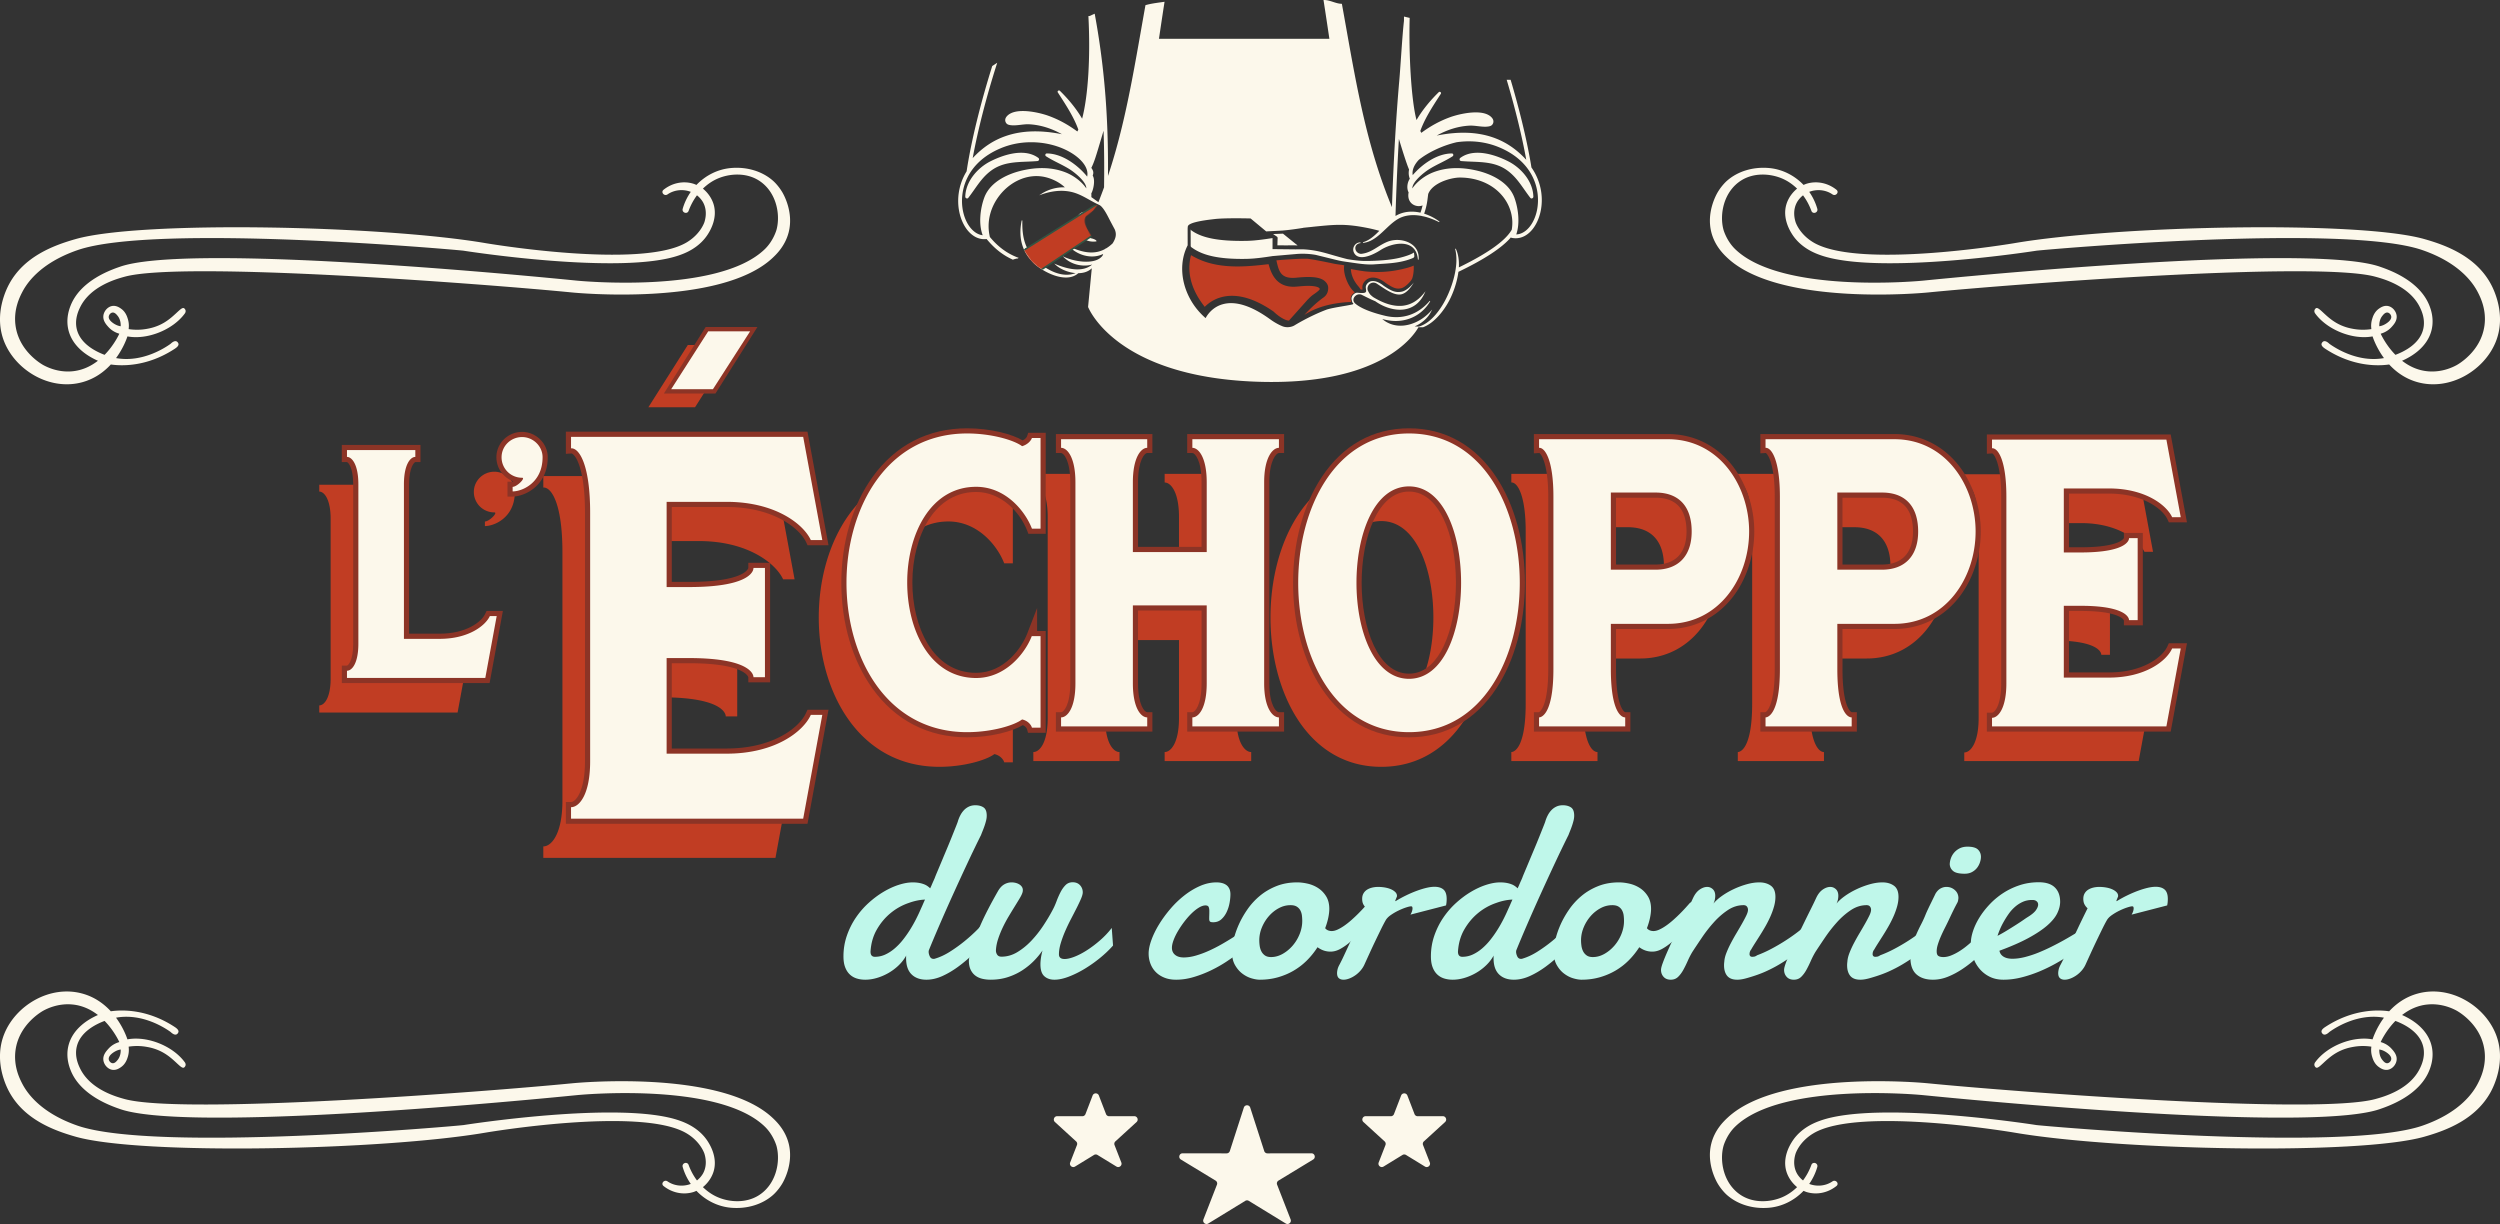
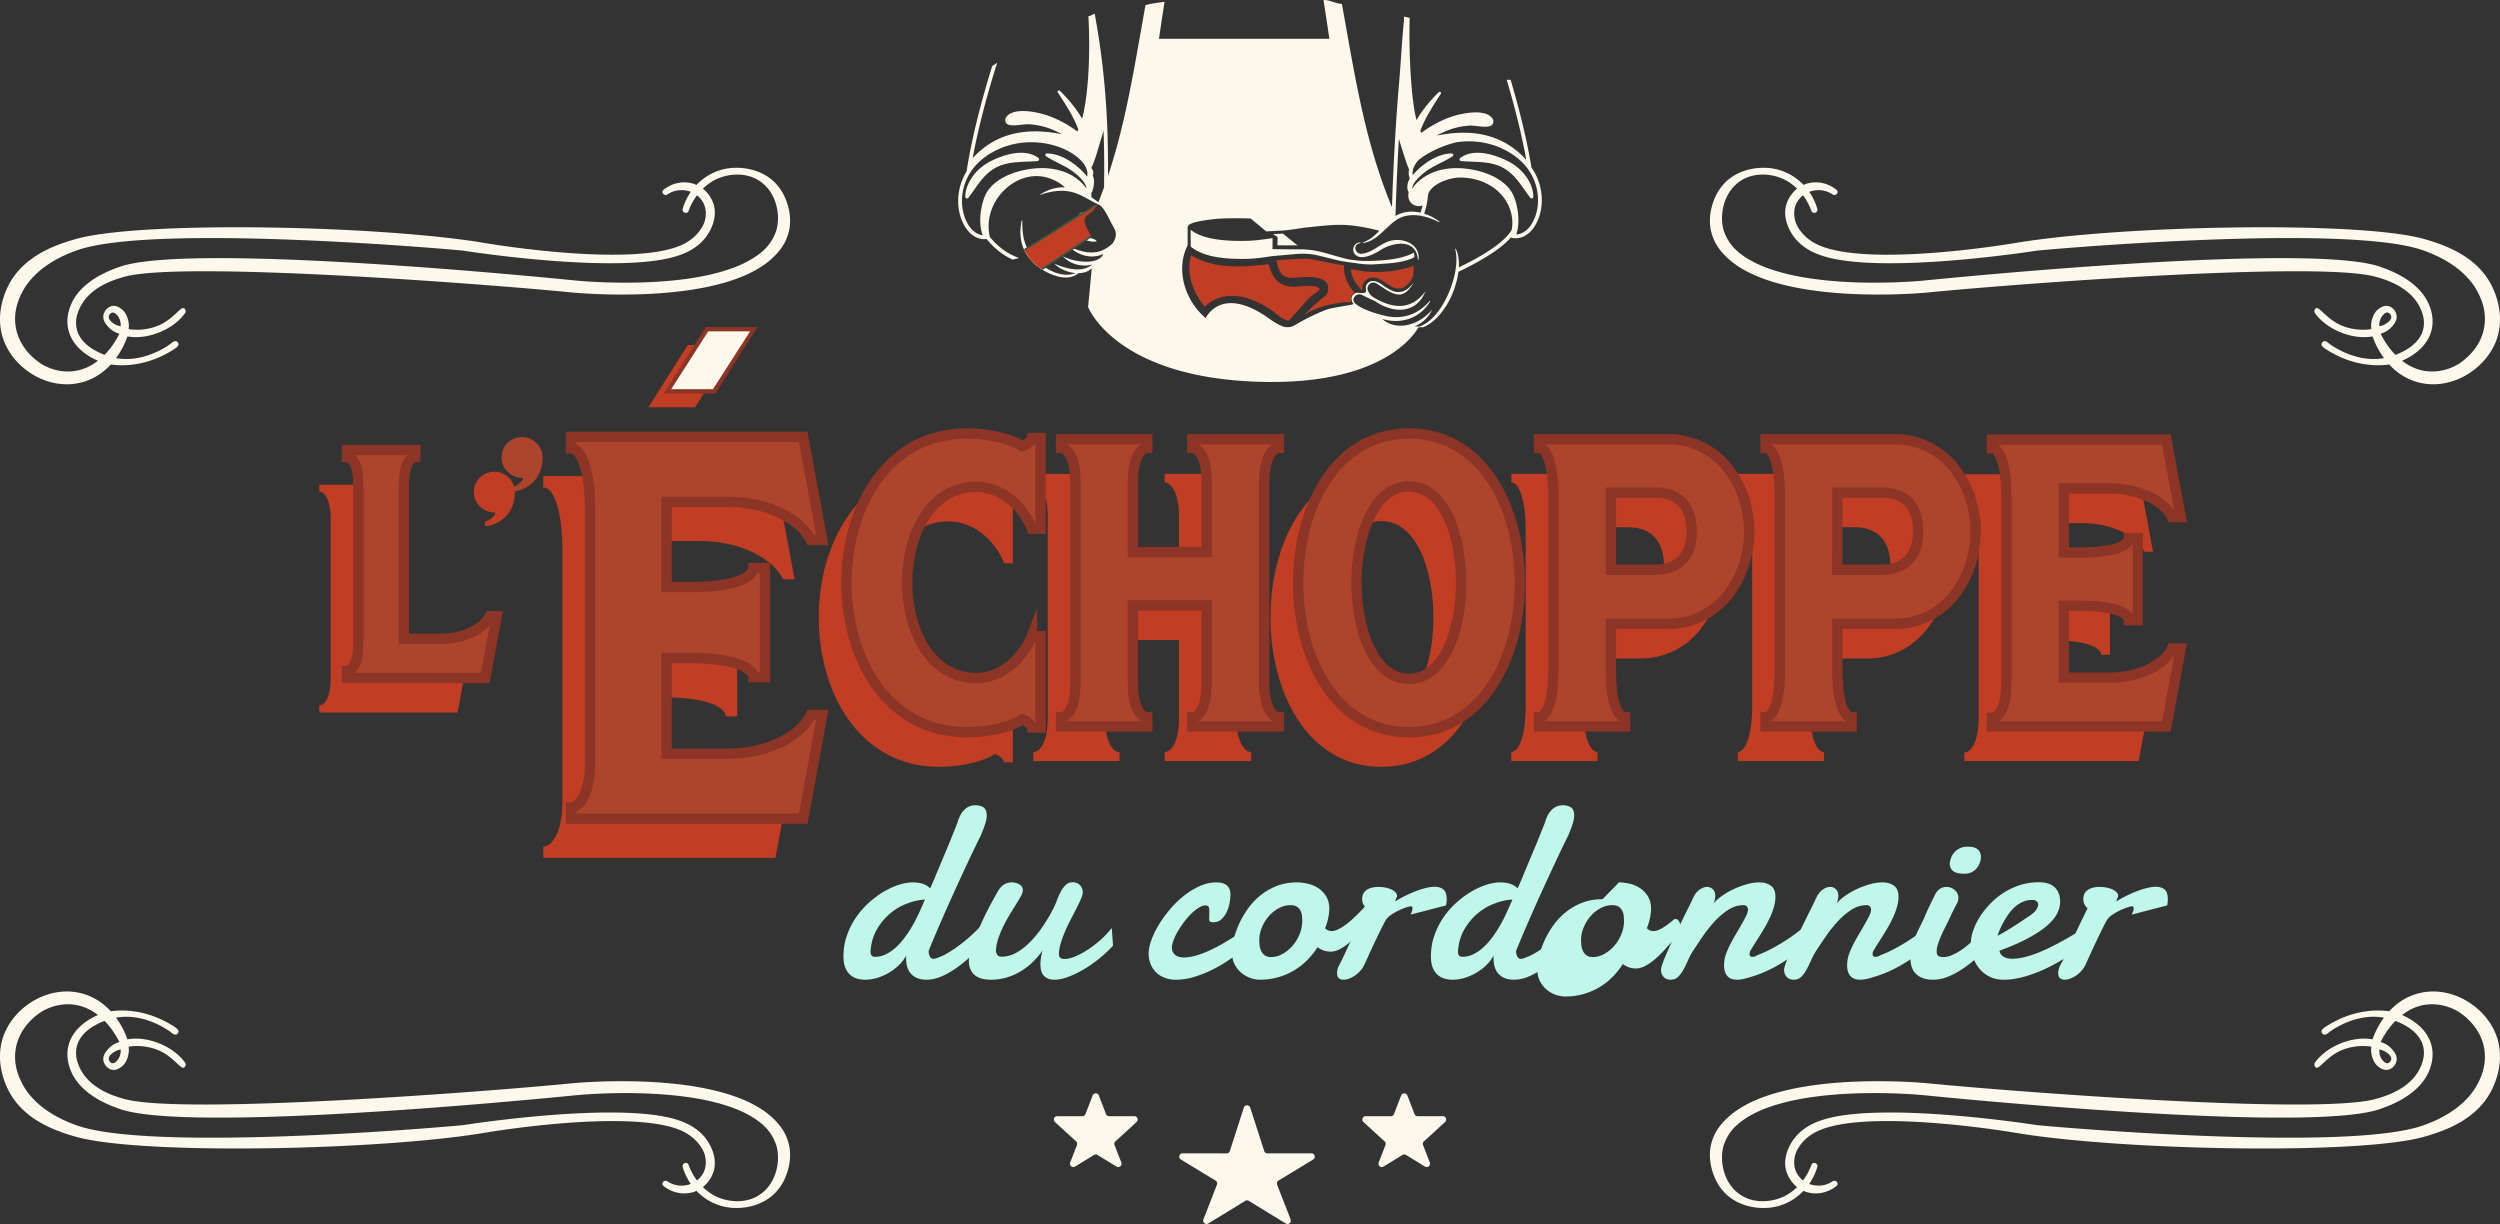
<svg xmlns="http://www.w3.org/2000/svg" data-name="Calque 2" viewBox="0 0 2904.46 1422.03">
  <rect x="0" y="0" width="2904.46" height="1422.03" fill="#333333" stroke="none" />
  <defs>
    <filter id="a" x="1158.869" y="109.187" width="281.435" height="226.633" color-interpolation-filters="sRGB" filterUnits="userSpaceOnUse">
      <feFlood flood-color="#fff" result="bg" />
      <feBlend in="SourceGraphic" in2="bg" />
    </filter>
    <mask id="b" data-name="mask" x="1158.869" y="109.187" width="281.435" height="226.633" maskUnits="userSpaceOnUse">
      <g style="filter:url(#a)">
        <path d="M1262.133 250.942s-3.79 3.248-.812 10.963c2.977 7.714 7.714 13.804 7.714 13.804l16.647 2.977-69.155 37.754s-10.289-5.272-16.717-11.814c-5.926-6.03-10.489-15.113-10.489-15.113l45.474-35.729 11.639-13.263 28.602-2.592-5.053 6.787-7.85 6.226Z" style="stroke-width:0" />
      </g>
    </mask>
  </defs>
  <g data-name="V3 fond vert">
    <g data-name="L&amp;apos;échoppe">
      <path d="M531.602 827.84h-160.7v-8.32c5.672 0 13.234-8.318 13.234-31.383V602.86c0-23.065-7.562-31.762-13.234-31.762v-7.94h79.405v7.94c-5.672 0-13.234 8.697-13.234 31.762v179.605h41.593c33.274 0 52.936-15.125 58.23-26.468h7.94l-13.234 71.842Zm66.548-256.364c0 29.871-23.821 39.703-34.787 39.703v-5.294c4.16 0 12.1-7.184 12.1-9.83 0-.38-.378-.757-1.134-.757a23.722 23.722 0 0 1-23.822-23.822c0-12.855 10.588-23.443 23.822-23.443 12.856 0 23.821 10.588 23.821 23.443ZM909.802 876.1h13.326l-22.212 120.578H631.205V983.35c9.52 0 22.211-14.597 22.211-53.308v-288.75c0-55.846-12.692-75.52-22.211-74.885V553.08h269.711l22.212 119.942h-13.326c-8.885-19.038-41.886-44.423-97.732-44.423h-69.808v99h26.02c76.154 0 74.885-21.577 74.885-22.211h13.326v126.923h-13.326c0-.635.634-22.212-74.885-22.212h-26.02V921.16h69.808c55.846 0 88.847-25.385 97.732-45.059Zm111.968-159.206c0 55.771 26.695 111.065 80.082 111.065 33.843 0 56.724-28.123 64.827-49.097v.476h10.01v106.298h-10.01c-.953-3.337-4.766-8.103-11.44-9.533-9.533 7.15-35.75 14.776-63.874 14.776-93.427 0-140.141-86.754-140.141-173.508s46.714-173.509 140.14-173.509c28.124 0 54.342 7.627 63.875 14.778 6.674-1.907 10.487-6.674 11.44-9.534h10.01V654.45h-10.01c-8.103-20.973-30.984-48.62-64.827-48.62-53.387 0-80.081 55.77-80.081 111.064Zm431.862 156.825v10.487h-100.578v-10.487c7.15 0 16.684-10.487 16.684-39.563v-90.568h-85.801v90.568c0 29.076 9.534 39.563 16.683 39.563v10.487h-100.1v-10.487c7.15 0 16.683-10.487 16.683-39.563v-233.57c0-29.077-9.533-40.04-16.684-40.04v-10.01h100.101v10.01c-7.15 0-16.683 10.963-16.683 40.04v81.035h85.8v-81.034c0-29.078-9.532-40.041-16.683-40.041v-10.01h100.579v10.01c-7.15 0-17.161 10.963-17.161 40.04v233.57c0 29.076 10.01 39.563 17.16 39.563Zm279.805-156.348c0 86.754-42.9 173.508-128.702 173.508s-128.7-86.754-128.7-173.508 42.9-173.509 128.7-173.509 128.702 86.755 128.702 173.509Zm-128.702 111.541c40.518 0 60.538-55.77 60.538-111.541 0-56.247-20.02-112.018-60.538-112.018s-61.014 55.771-61.014 112.018c0 55.77 20.498 111.541 61.014 111.541Zm395.163-171.125c0 53.864-34.796 107.251-94.38 107.251h-66.258v52.434c0 57.677 16.207 56.247 16.683 56.247v10.487h-100.1v-10.487c.476 0 16.683.476 16.683-56.247V617.27c0-41.947-9.533-57.2-16.684-56.724v-10.01h149.675c59.585 0 94.381 53.864 94.381 107.25Zm-108.68 44.33c26.217 0 41.946-15.73 41.946-44.33 0-29.077-14.776-45.284-41.947-45.284h-51.957v89.614h51.957Zm371.798-44.33c0 53.864-34.796 107.251-94.38 107.251h-66.258v52.434c0 57.677 16.207 56.247 16.683 56.247v10.487h-100.1v-10.487c.476 0 16.683.476 16.683-56.247V617.27c0-41.947-9.533-57.2-16.684-56.724v-10.01h149.675c59.585 0 94.381 53.864 94.381 107.25Zm-108.68 44.33c26.217 0 41.946-15.73 41.946-44.33 0-29.077-14.776-45.284-41.947-45.284h-51.957v89.614h51.957Zm337.003 91.521h10.01l-16.684 90.568h-202.586v-10.01c7.15 0 16.684-10.964 16.684-40.04V617.27c0-41.947-9.533-56.724-16.684-56.248v-10.01h202.586l16.683 90.091h-10.01c-6.673-14.3-31.46-33.367-73.407-33.367h-52.434v74.361h19.543c57.201 0 56.248-16.207 56.248-16.683h10.01v95.334h-10.01c0-.477.476-16.684-56.248-16.684h-19.543v83.419h52.434c41.947 0 66.734-19.067 73.408-33.845Z" style="fill:#c13d23;stroke-width:0" />
      <path d="M563.811 787.578h-160.7v-8.32c5.673 0 13.235-8.318 13.235-31.383V562.598c0-23.065-7.562-31.762-13.234-31.762v-7.94h79.404v7.94c-5.671 0-13.234 8.697-13.234 31.762v179.605h41.593c33.274 0 52.936-15.124 58.23-26.468h7.94l-13.234 71.843Z" style="fill:#ad452d;stroke-width:0" />
      <path d="M568.807 793.577H397.112V773.26h6c1.118-.081 7.234-5.107 7.234-25.384V562.598c0-20.164-6.14-25.602-7.268-25.764h-6l.034-19.938h91.404v19.94h-6c-1.095.16-7.234 5.6-7.234 25.762v173.605h35.594c30.855 0 48.476-13.758 52.792-23.006l1.616-3.462h18.968l-15.445 83.842Zm-156.627-12h146.635l10.138-55.03c-10.27 11.508-30.461 21.656-58.077 21.656h-47.594V562.598c0-18.026 4.333-28.53 9.795-33.702H412.55c5.462 5.173 9.795 15.677 9.795 33.702v185.277c0 18.246-4.531 28.708-10.166 33.702Z" style="fill:#8c3426;stroke-width:0" />
      <path d="M630.36 531.214c0 29.872-23.822 39.703-34.787 39.703v-5.294c4.16 0 12.1-7.184 12.1-9.83 0-.38-.378-.757-1.135-.757a23.722 23.722 0 0 1-23.821-23.822c0-12.855 10.587-23.443 23.821-23.443 12.856 0 23.822 10.588 23.822 23.443Z" style="fill:#ad452d;stroke-width:0" />
-       <path d="M595.573 576.917h-6v-17.294h5.808a4.56 4.56 0 0 0 .936-.392c-11.425-4.182-19.6-15.162-19.6-28.017 0-16.235 13.378-29.443 29.822-29.443 16.165 0 29.82 13.484 29.82 29.443 0 34.194-28.009 45.703-40.786 45.703Zm10.966-63.146c-9.828 0-17.822 7.825-17.822 17.443 0 9.993 7.828 17.821 17.822 17.821 4 0 7.134 2.968 7.134 6.757 0 .53-.072 1.074-.209 1.628 6.017-5.28 10.896-13.678 10.896-26.206 0-9.455-8.161-17.443-17.821-17.443Z" style="fill:#8c3426;stroke-width:0" />
      <path d="M942.011 830.538h13.326l-22.211 120.577H663.414v-13.327c9.52 0 22.212-14.597 22.212-53.308V595.73c0-55.846-12.692-75.52-22.212-74.885v-13.327h269.712l22.211 119.942h-13.326c-8.885-19.038-41.885-44.423-97.731-44.423h-69.808v99h26.019c76.154 0 74.885-21.577 74.885-22.21h13.327v126.922h-13.327c0-.634.635-22.212-74.885-22.212h-26.02v111.06h69.809c55.846 0 88.846-25.386 97.731-45.06Z" style="fill:#ad452d;stroke-width:0" />
      <path d="M938.122 957.115H657.415v-25.327h6c5.078 0 16.21-11.912 16.21-47.308V595.73c0-40.522-6.958-61.47-13.468-67.56-1.102-1.031-1.956-1.368-2.343-1.338l-6.4.427v-25.74h280.703L962.55 633.46h-24.36l-1.615-3.463c-7.686-16.464-38.607-40.96-92.295-40.96h-63.808v87h20.019c65.556 0 68.874-16.003 68.89-16.165v-6l5.995-.046h19.327v138.922h-25.327v-5.932c-.183-.762-5.028-16.28-68.885-16.28h-20.019v99.06h63.808c24.102 0 46.105-4.992 63.63-14.434 13.771-7.42 24.208-17.296 28.633-27.095l1.594-3.53h24.406l-24.422 132.577Zm-268.707-12h258.714l20.002-108.577h-2.438c-12.523 22.333-48.387 45.058-101.413 45.058h-75.808V758.537h32.019c39 0 64.36 5.614 75.37 16.686 1.929 1.94 3.191 3.83 4.014 5.526h2.828V665.826h-2.75c-.804 1.71-2.047 3.616-3.96 5.562-10.864 11.048-36.266 16.65-75.502 16.65h-32.019v-111h75.808c52.755 0 88.676 22.407 101.363 44.422h2.481l-19.99-107.941h-258.72v2.53c1.572.702 3.244 1.77 4.94 3.357 11.137 10.42 17.271 37.525 17.271 76.324v288.75c0 35.1-10.4 53.59-22.21 58.166v2.469Zm199.962-158.376a.145.145 0 0 0 0 .033v-.034Z" style="fill:#8c3426;stroke-width:0" />
      <path d="M1053.98 676.633c0 55.77 26.694 111.064 80.081 111.064 33.844 0 56.725-28.123 64.827-49.097v.476h10.01v106.298h-10.01c-.953-3.337-4.766-8.103-11.44-9.533-9.533 7.15-35.75 14.776-63.874 14.776-93.427 0-140.14-86.754-140.14-173.508s46.713-173.509 140.14-173.509c28.124 0 54.341 7.627 63.874 14.778 6.674-1.907 10.487-6.674 11.44-9.534h10.01v105.344h-10.01c-8.103-20.973-30.983-48.62-64.827-48.62-53.387 0-80.08 55.77-80.08 111.065Z" style="fill:#ad452d;stroke-width:0" />
      <path d="M1123.575 856.617c-45.308 0-83.34-19.614-109.98-56.722-23.32-32.48-36.162-76.086-36.162-122.786s12.843-90.306 36.161-122.786c26.642-37.108 64.673-56.723 109.98-56.723 27.55 0 52.71 6.947 64.627 14.081 3.302-1.645 4.782-4.094 4.995-4.734l1.367-4.103h20.336v117.344h-20.125l-1.482-3.838c-8.334-21.568-30.422-44.782-59.231-44.782-28.52 0-45.655 17.419-55.007 32.031-12.122 18.94-19.074 45.56-19.074 73.033 0 50.603 23.183 105.065 74.081 105.065 33.02 0 53.183-29.605 59.23-45.26l11.597-30.018v26.657h10.011v118.299h-20.537l-1.243-4.353c-.31-1.084-1.823-3.309-4.726-4.601-11.838 7.174-37.12 14.196-64.818 14.196Zm0-347.017c-92.164 0-134.142 86.832-134.142 167.51s41.978 167.507 134.142 167.507c26.048 0 51.568-7.047 60.273-13.576l2.187-1.64 2.671.573c6.552 1.404 11.29 5.266 13.943 9.4h.25v-94.297h-.231c-5.149 11.287-13.205 22.189-22.576 30.44-13.509 11.893-29.426 18.18-46.03 18.18-26.901 0-49.416-12.925-65.111-37.377-13.524-21.07-20.971-49.37-20.971-79.687 0-30.142 7.446-58.376 20.967-79.502 15.727-24.574 38.243-37.563 65.114-37.563 16.615 0 32.523 6.196 46.004 17.918 9.533 8.29 17.691 19.306 22.815 30.702h.019v-93.344h-.429c-2.644 3.812-7.207 7.541-13.373 9.303l-2.865.819-2.384-1.789c-8.705-6.529-34.224-13.577-60.273-13.577Z" style="fill:#8c3426;stroke-width:0" />
      <path d="M1485.842 833.457v10.487h-100.578v-10.487c7.15 0 16.683-10.487 16.683-39.563v-90.568h-85.8v90.568c0 29.076 9.533 39.563 16.683 39.563v10.487h-100.101v-10.487c7.15 0 16.683-10.487 16.683-39.563v-233.57c0-29.077-9.533-40.04-16.683-40.04v-10.01h100.1v10.01c-7.149 0-16.683 10.963-16.683 40.04v81.035h85.801v-81.034c0-29.078-9.533-40.041-16.683-40.041v-10.01h100.578v10.01c-7.15 0-17.16 10.963-17.16 40.04v233.57c0 29.076 10.01 39.563 17.16 39.563Z" style="fill:#ad452d;stroke-width:0" />
      <path d="M1491.842 849.944h-112.579v-22.487h6c2.853 0 10.684-7.954 10.684-33.563v-84.568h-73.801v84.568c0 25.609 7.831 33.563 10.684 33.563h6v22.487h-112.101v-22.487h6c2.853 0 10.684-7.954 10.684-33.563v-233.57c0-25.972-7.831-34.04-10.684-34.04h-6v-22.01h112.1v22.01h-6c-2.852 0-10.683 8.068-10.683 34.04v75.035h73.8v-75.034c0-25.973-7.83-34.041-10.683-34.041h-6v-22.01h112.58v22.01h-6c-2.861 0-11.162 8.38-11.162 34.04v233.57c0 25.609 8.18 33.563 11.161 33.563h6v22.487Zm-100.195-12h87.766c-9.059-4.394-16.732-18.488-16.732-44.05v-233.57c0-24.994 7.186-39.139 15.858-44.05h-86.023c8.14 4.634 15.43 17.802 15.43 44.05v87.035h-97.8v-87.034c0-26.249 7.29-39.417 15.43-44.05h-85.594c8.14 4.633 15.43 17.801 15.43 44.05v233.569c0 26.898-7.816 39.916-16.3 44.05h87.334c-8.484-4.134-16.3-17.152-16.3-44.05v-96.568h97.8v96.568c0 26.898-7.816 39.916-16.299 44.05Z" style="fill:#8c3426;stroke-width:0" />
      <path d="M1765.647 677.11c0 86.753-42.901 173.507-128.702 173.507s-128.701-86.754-128.701-173.508 42.9-173.509 128.7-173.509 128.703 86.755 128.703 173.51Zm-128.702 111.54c40.517 0 60.537-55.77 60.537-111.54 0-56.248-20.02-112.02-60.537-112.02s-61.014 55.772-61.014 112.02c0 55.77 20.497 111.54 61.014 111.54Z" style="fill:#ad452d;stroke-width:0" />
      <path d="M1636.945 856.617c-41.873 0-76.984-19.682-101.535-56.918-21.388-32.438-33.166-75.975-33.166-122.59s11.778-90.152 33.166-122.59c24.551-37.236 59.662-56.919 101.535-56.919s76.983 19.683 101.535 56.92c21.389 32.437 33.167 75.974 33.167 122.59s-11.778 90.151-33.167 122.589c-24.552 37.236-59.662 56.918-101.535 56.918Zm0-347.017c-47.562 0-76.019 28.02-91.517 51.525-20.11 30.5-31.184 71.69-31.184 115.984s11.075 85.484 31.184 115.984c15.498 23.505 43.955 51.524 91.517 51.524s76.02-28.019 91.517-51.524c20.11-30.5 31.185-71.69 31.185-115.984s-11.075-85.484-31.185-115.984c-15.498-23.506-43.956-51.525-91.517-51.525Zm0 285.05c-46.043 0-67.014-60.93-67.014-117.54 0-56.842 20.97-118.019 67.014-118.019 21.245 0 38.836 13.25 50.872 38.32 10.102 21.04 15.665 49.345 15.665 79.698 0 30.144-5.565 58.302-15.669 79.287-12.049 25.026-29.639 38.254-50.868 38.254Zm0-223.559c-36.117 0-55.014 53.334-55.014 106.018 0 52.447 18.897 105.541 55.014 105.541 20.588 0 33.146-17.108 40.056-31.46 9.338-19.393 14.48-45.703 14.48-74.08 0-28.593-5.143-55.052-14.482-74.506-6.903-14.376-19.455-31.513-40.054-31.513Z" style="fill:#8c3426;stroke-width:0" />
      <path d="M2032.108 617.525c0 53.864-34.797 107.251-94.381 107.251h-66.258v52.434c0 57.678 16.207 56.247 16.684 56.247v10.487h-100.101v-10.487c.476 0 16.683.477 16.683-56.247V577.008c0-41.947-9.533-57.2-16.683-56.724v-10.01h149.675c59.584 0 94.38 53.864 94.38 107.25Zm-108.681 44.33c26.217 0 41.947-15.73 41.947-44.33 0-29.077-14.777-45.284-41.947-45.284h-51.958v89.614h51.958Z" style="fill:#ad452d;stroke-width:0" />
      <path d="M1894.153 849.944h-112.1v-22.487h5.74c.955-.413 10.942-5.909 10.942-50.247V577.008c0-38.357-8.237-49.761-10.475-50.725l-6.208.414v-22.423h155.675c29.322 0 55.679 12.732 74.216 35.852 16.628 20.74 26.165 48.95 26.165 77.399 0 28.624-9.54 56.902-26.171 77.585-18.495 23-44.85 35.666-74.21 35.666h-60.258v46.434c0 44.987 9.874 49.927 10.687 50.247h5.997v22.487Zm-100.1-12h88.1v-.054c-1.192-.644-2.454-1.54-3.733-2.78-8.593-8.33-12.95-27.81-12.95-57.9v-58.434h72.257c57.405 0 88.38-52.167 88.38-101.252s-30.975-101.25-88.38-101.25h-142.84c.755.485 1.525 1.08 2.299 1.804 8.737 8.174 13.549 29.102 13.549 58.93V777.21c0 29.706-4.365 49.109-12.974 57.67-1.273 1.266-2.531 2.186-3.709 2.854v.21Zm-6.021-10.487h.02a.093.093 0 0 0-.02 0Zm135.394-159.602h-57.957V566.241h57.957c30.471 0 47.948 18.692 47.948 51.284 0 31.515-17.924 50.33-47.948 50.33Zm-45.957-12h45.957c23.18 0 35.948-13.613 35.948-38.33 0-26.067-12.095-39.284-35.948-39.284h-45.957v77.614Z" style="fill:#8c3426;stroke-width:0" />
      <path d="M2295.226 617.525c0 53.864-34.797 107.251-94.381 107.251h-66.258v52.434c0 57.678 16.207 56.247 16.684 56.247v10.487H2051.17v-10.487c.476 0 16.683.477 16.683-56.247V577.008c0-41.947-9.533-57.2-16.683-56.724v-10.01h149.675c59.584 0 94.38 53.864 94.38 107.25Zm-108.681 44.33c26.217 0 41.947-15.73 41.947-44.33 0-29.077-14.777-45.284-41.947-45.284h-51.958v89.614h51.958Z" style="fill:#ad452d;stroke-width:0" />
      <path d="M2157.271 849.944h-112.102v-22.487h5.74c.956-.413 10.944-5.908 10.944-50.247V577.008c0-38.357-8.238-49.762-10.477-50.725l-6.207.414v-22.423h155.676c29.322 0 55.679 12.732 74.216 35.852 16.628 20.74 26.165 48.95 26.165 77.399 0 28.624-9.54 56.902-26.17 77.585-18.496 23-44.851 35.666-74.21 35.666h-60.259v46.434c0 44.987 9.874 49.927 10.687 50.247h5.997v22.487Zm-100.102-12h88.102v-.054c-1.191-.644-2.454-1.54-3.732-2.78-8.594-8.33-12.952-27.81-12.952-57.9v-58.434h72.258c57.406 0 88.381-52.167 88.381-101.252s-30.975-101.25-88.38-101.25h-142.843c.756.485 1.526 1.08 2.3 1.804 8.738 8.174 13.55 29.103 13.55 58.93V777.21c0 29.706-4.365 49.109-12.974 57.67-1.273 1.266-2.532 2.187-3.71 2.854v.21Zm-6.02-10.487h.02a.093.093 0 0 0-.02 0Zm135.395-159.602h-57.957V566.241h57.957c30.471 0 47.948 18.692 47.948 51.284 0 31.515-17.924 50.33-47.948 50.33Zm-45.957-12h45.957c23.181 0 35.948-13.613 35.948-38.33 0-26.067-12.095-39.284-35.948-39.284h-45.957v77.614Z" style="fill:#8c3426;stroke-width:0" />
      <path d="M2523.548 753.376h10.01l-16.684 90.568H2314.29v-10.01c7.15 0 16.683-10.964 16.683-40.04V577.008c0-41.947-9.533-56.724-16.683-56.248v-10.01h202.585l16.684 90.091h-10.01c-6.674-14.3-31.46-33.367-73.408-33.367h-52.434v74.361h19.544c57.2 0 56.247-16.207 56.247-16.683h10.01v95.334h-10.01c0-.477.477-16.684-56.247-16.684h-19.544v83.419h52.434c41.947 0 66.734-19.067 73.408-33.845Z" style="fill:#ad452d;stroke-width:0" />
      <path d="M2521.87 849.944h-213.58v-22.01h6c2.852 0 10.683-8.068 10.683-34.04V577.008c0-38.3-8.235-49.398-10.438-50.25l-6.245.415v-22.422h213.577l18.905 102.09h-21.044l-1.616-3.462c-5.61-12.021-28.34-29.905-67.97-29.905h-46.434v62.361h13.543c44.716 0 49.893-9.954 50.248-10.819v-5.864h22.01v107.334h-22.01v-5.74c-.413-.956-5.909-10.944-50.248-10.944h-13.543v71.418h46.433c39.802 0 62.437-18.128 67.94-30.314l1.594-3.53h21.09l-18.893 102.568Zm-200.33-12h190.338l14.134-76.721c-10.851 16.277-37.5 31.997-75.872 31.997h-58.433v-95.418h25.543c29.706 0 49.109 4.365 57.67 12.974a17.815 17.815 0 0 1 2.587 3.256v-82.298a17.567 17.567 0 0 1-2.482 3.15c-8.45 8.594-27.889 12.951-57.775 12.951h-25.543v-86.36h58.433c38.265 0 64.979 15.577 75.89 31.663l-14.147-76.387h-190.707c.772.493 1.56 1.098 2.35 1.839 8.67 8.111 13.446 28.858 13.446 58.418v216.886c0 26.248-7.29 39.416-15.431 44.05Zm145.958-117.458v.019-.019Z" style="fill:#8c3426;stroke-width:0" />
-       <path d="M563.811 787.578h-160.7v-8.32c5.673 0 13.235-8.318 13.235-31.383V562.598c0-23.065-7.562-31.762-13.234-31.762v-7.94h79.404v7.94c-5.671 0-13.234 8.697-13.234 31.762v179.605h41.593c33.274 0 52.936-15.124 58.23-26.468h7.94l-13.234 71.843Zm66.549-256.364c0 29.872-23.822 39.703-34.787 39.703v-5.294c4.16 0 12.1-7.184 12.1-9.83 0-.38-.378-.757-1.135-.757a23.722 23.722 0 0 1-23.821-23.822c0-12.855 10.587-23.443 23.821-23.443 12.856 0 23.822 10.588 23.822 23.443Zm311.651 299.324h13.326l-22.211 120.577H663.414v-13.327c9.52 0 22.212-14.597 22.212-53.308V595.73c0-55.846-12.692-75.52-22.212-74.885v-13.327h269.712l22.211 119.942h-13.326c-8.885-19.038-41.885-44.423-97.731-44.423h-69.808v99h26.019c76.154 0 74.885-21.577 74.885-22.21h13.327v126.922h-13.327c0-.634.635-22.212-74.885-22.212h-26.02v111.06h69.809c55.846 0 88.846-25.386 97.731-45.06Zm111.969-153.905c0 55.77 26.694 111.064 80.081 111.064 33.844 0 56.725-28.123 64.827-49.097v.476h10.01v106.298h-10.01c-.953-3.337-4.766-8.103-11.44-9.533-9.533 7.15-35.75 14.776-63.874 14.776-93.427 0-140.14-86.754-140.14-173.508s46.713-173.509 140.14-173.509c28.124 0 54.341 7.627 63.874 14.778 6.674-1.907 10.487-6.674 11.44-9.534h10.01v105.344h-10.01c-8.103-20.973-30.983-48.62-64.827-48.62-53.387 0-80.08 55.77-80.08 111.065Zm431.862 156.824v10.487h-100.578v-10.487c7.15 0 16.683-10.487 16.683-39.563v-90.568h-85.8v90.568c0 29.076 9.533 39.563 16.683 39.563v10.487h-100.101v-10.487c7.15 0 16.683-10.487 16.683-39.563v-233.57c0-29.077-9.533-40.04-16.683-40.04v-10.01h100.1v10.01c-7.149 0-16.683 10.963-16.683 40.04v81.035h85.801v-81.034c0-29.078-9.533-40.041-16.683-40.041v-10.01h100.578v10.01c-7.15 0-17.16 10.963-17.16 40.04v233.57c0 29.076 10.01 39.563 17.16 39.563Zm279.805-156.347c0 86.753-42.901 173.507-128.702 173.507s-128.701-86.754-128.701-173.508 42.9-173.509 128.7-173.509 128.703 86.755 128.703 173.51Zm-128.702 111.54c40.517 0 60.537-55.77 60.537-111.54 0-56.248-20.02-112.02-60.537-112.02s-61.014 55.772-61.014 112.02c0 55.77 20.497 111.54 61.014 111.54Zm395.163-171.125c0 53.864-34.797 107.251-94.381 107.251h-66.258v52.434c0 57.678 16.207 56.247 16.684 56.247v10.487h-100.101v-10.487c.476 0 16.683.477 16.683-56.247V577.008c0-41.947-9.533-57.2-16.683-56.724v-10.01h149.675c59.584 0 94.38 53.864 94.38 107.25Zm-108.681 44.33c26.217 0 41.947-15.73 41.947-44.33 0-29.077-14.777-45.284-41.947-45.284h-51.958v89.614h51.958Zm371.799-44.33c0 53.864-34.797 107.251-94.381 107.251h-66.258v52.434c0 57.678 16.207 56.247 16.684 56.247v10.487H2051.17v-10.487c.476 0 16.683.477 16.683-56.247V577.008c0-41.947-9.533-57.2-16.683-56.724v-10.01h149.675c59.584 0 94.38 53.864 94.38 107.25Zm-108.681 44.33c26.217 0 41.947-15.73 41.947-44.33 0-29.077-14.777-45.284-41.947-45.284h-51.958v89.614h51.958Zm337.003 91.521h10.01l-16.684 90.568H2314.29v-10.01c7.15 0 16.683-10.964 16.683-40.04V577.008c0-41.947-9.533-56.724-16.683-56.248v-10.01h202.585l16.684 90.091h-10.01c-6.674-14.3-31.46-33.367-73.408-33.367h-52.434v74.361h19.544c57.2 0 56.247-16.207 56.247-16.683h10.01v95.334h-10.01c0-.477.477-16.684-56.247-16.684h-19.544v83.419h52.434c41.947 0 66.734-19.067 73.408-33.845Z" style="fill:#fcf8eb;stroke-width:0" />
      <path style="fill:#c13d23;stroke-width:0" d="M753.278 473.118h54.217l45.978-72.271h-54.406l-45.79 72.27z" />
      <path style="fill:#fcf8eb;stroke-width:0" d="M775.517 454.689h54.218l45.978-72.27h-54.406l-45.79 72.27z" />
      <path d="M831.209 457.189h-59.922l48.542-77.27h60.124l-48.744 77.27Zm-51.46-5h48.513l43.211-67.27h-48.688l-43.037 67.27Z" style="fill:#8c3426;stroke-width:0" />
    </g>
    <path d="M1079.157 1103.929c-.101.202-.15.451-.15.752s-.052.552-.151.752c0 1.804.45 3.683 1.353 5.638.902 1.954 2.354 2.932 4.36 2.932.801 0 1.402-.099 1.804-.301 5.713-1.703 11.503-4.41 17.366-8.12a173.459 173.459 0 0 0 16.915-12.178c5.413-4.41 10.398-8.92 14.96-13.532 4.561-4.61 8.346-8.72 11.353-12.33 1.402-1.702 2.955-2.555 4.66-2.555 1.504 0 2.832.702 3.985 2.105 1.152 1.405 1.729 3.308 1.729 5.713 0 1.905-.526 4.161-1.579 6.766-1.052 2.608-2.781 5.413-5.187 8.42a404.29 404.29 0 0 1-18.192 18.794c-6.217 6.015-12.48 11.353-18.795 16.013-6.315 4.661-12.606 8.397-18.87 11.202-6.265 2.805-12.404 4.21-18.418 4.21-7.319 0-13.082-2.082-17.291-6.24-4.21-4.158-6.315-10.398-6.315-18.72v-1.578c0-.55.049-1.076.15-1.579-2.306 4.21-5.262 8.044-8.871 11.502a60.115 60.115 0 0 1-11.878 8.871c-4.31 2.457-8.772 4.36-13.381 5.714-4.612 1.353-9.074 2.03-13.382 2.03-3.71 0-7.119-.503-10.225-1.504-3.108-1.003-5.788-2.605-8.043-4.811-2.256-2.204-4.011-5.011-5.263-8.42-1.255-3.407-1.88-7.518-1.88-12.33 0-8.419 1.302-16.412 3.91-23.98 2.605-7.568 6.063-14.534 10.374-20.9 4.309-6.365 9.248-12.078 14.81-17.141 5.564-5.06 11.327-9.372 17.292-12.93 5.962-3.557 11.9-6.29 17.816-8.195 5.913-1.903 11.326-2.857 16.239-2.857 5.713 0 10.624.954 14.734 2.857 2.004 1.003 3.859 2.356 5.563 4.06.4-.903.802-1.753 1.204-2.556 1-2.406 1.902-4.485 2.706-6.24.801-1.753 1.353-3.03 1.653-3.834.301-.902 1.152-3.007 2.557-6.315 1.403-3.308 3.03-7.191 4.886-11.653a3009.68 3009.68 0 0 1 6.015-14.359 854.76 854.76 0 0 0 5.938-14.434c1.805-4.51 3.357-8.394 4.662-11.652 1.3-3.256 2.105-5.338 2.406-6.24a39.223 39.223 0 0 1 2.856-7.292c1.203-2.354 2.631-4.41 4.285-6.165a19.327 19.327 0 0 1 5.788-4.21c2.204-1.052 4.711-1.578 7.519-1.578 3.807 0 6.965.826 9.472 2.48 2.504 1.654 3.76 4.837 3.76 9.548 0 1.905-.253 3.86-.753 5.864a72.714 72.714 0 0 1-1.73 5.864 108.47 108.47 0 0 1-2.105 5.638 216.624 216.624 0 0 0-2.03 5.187c-5.013 10.024-10.275 20.925-15.786 32.702a3330.89 3330.89 0 0 0-16.389 35.56 2266.716 2266.716 0 0 0-15.487 34.882c-4.912 11.328-9.223 21.552-12.93 30.672Zm-4.512-58.79c-6.014.203-12.328 1.504-18.944 3.91-7.619 2.608-14.585 6.491-20.9 11.653-6.314 5.163-11.652 11.502-16.012 19.02-4.36 7.517-6.842 16.14-7.443 25.86 0 4.011 1.703 6.015 5.112 6.015 4.21 0 8.217-.877 12.029-2.631 3.807-1.753 7.442-4.11 10.9-7.067 3.459-2.955 6.69-6.338 9.698-10.149a129.472 129.472 0 0 0 8.345-11.878 160.479 160.479 0 0 0 6.916-12.254c2.054-4.06 3.834-7.842 5.338-11.352.5-1.102 1.203-2.655 2.105-4.66.8-1.904 1.753-4.06 2.856-6.466Z" style="fill:#bff7ea;stroke-width:0" />
    <path d="M1293.112 1098.516c-4.412 5.014-9.548 9.9-15.412 14.66-5.863 4.762-11.904 8.998-18.118 12.705-6.215 3.71-12.328 6.69-18.342 8.946-6.015 2.255-11.427 3.383-16.24 3.383s-8.72-1.353-11.727-4.06c-3.007-2.706-4.51-7.315-4.51-13.832 0-4.61.8-9.973 2.405-16.088-2.608 3.908-5.864 7.87-9.773 11.878-3.91 4.01-8.37 7.667-13.382 10.976-5.013 3.307-10.626 5.99-16.84 8.043-6.215 2.054-12.982 3.083-20.297 3.083-3.308 0-6.492-.353-9.548-1.053-3.058-.702-5.74-1.905-8.044-3.608-2.307-1.704-4.16-3.984-5.563-6.841-1.405-2.857-2.105-6.44-2.105-10.75 0-.1.2-1.629.601-4.586.4-2.956 1.678-7.617 3.834-13.983 2.155-6.365 5.488-14.608 9.999-24.734 4.511-10.123 10.875-22.403 19.095-36.837 2.105-3.808 4.534-6.54 7.292-8.194 2.756-1.654 5.737-2.481 8.947-2.481 1.402 0 2.857.176 4.36.526 1.504.352 2.906.902 4.21 1.653 1.301.753 2.353 1.706 3.157 2.858.801 1.153 1.203 2.48 1.203 3.984 0 1.003-.15 1.955-.451 2.856-.502 1.706-1.579 3.936-3.233 6.691a778.858 778.858 0 0 1-5.788 9.473 828.212 828.212 0 0 0-6.992 11.502 155.32 155.32 0 0 0-6.841 12.78 114.325 114.325 0 0 0-5.413 13.457c-1.504 4.563-2.356 8.998-2.556 13.307 0 1.804.5 3.458 1.504 4.961 1 1.504 2.654 2.256 4.96 2.256 6.516 0 12.73-1.804 18.645-5.413 5.914-3.609 11.376-8.094 16.39-13.457a129.889 129.889 0 0 0 13.606-17.291c4.06-6.164 7.443-11.803 10.15-16.915 1.903-3.406 3.582-7.067 5.036-10.976 1.452-3.909 3.031-7.518 4.736-10.825 1.703-3.308 3.658-6.064 5.865-8.27 2.203-2.204 4.96-3.308 8.268-3.308 3.61 0 6.466 1.154 8.57 3.458 2.106 2.307 3.159 5.063 3.159 8.27 0 1.804-.677 4.285-2.03 7.442-1.354 3.158-3.06 6.766-5.112 10.826a1190.25 1190.25 0 0 1-6.691 13.006 211.426 211.426 0 0 0-6.691 14.058c-2.056 4.762-3.759 9.423-5.112 13.983-1.353 4.562-2.03 8.796-2.03 12.705 0 3.609 2.203 5.413 6.615 5.413 3.106 0 6.967-.902 11.578-2.706 4.61-1.804 9.446-4.335 14.51-7.593 5.06-3.257 10.122-7.09 15.185-11.503 5.06-4.41 9.548-9.17 13.456-14.283l1.504 20.448Zm136.372-59.541c0 3.108-.352 6.54-1.052 10.3-.702 3.759-1.856 7.292-3.458 10.6-1.605 3.308-3.66 6.065-6.164 8.269-2.507 2.206-5.615 3.308-9.323 3.308-2.005 0-3.283-.3-3.833-.902-.553-.601-.827-1.654-.827-3.157 0-.903.023-2.23.074-3.985.05-1.753.076-3.432.076-5.037 0-1.804-.251-3.331-.751-4.586-.504-1.252-1.756-1.879-3.76-1.879-2.307 0-4.886.879-7.743 2.631-2.857 1.755-5.714 4.036-8.57 6.841-2.857 2.808-5.64 5.991-8.345 9.548a110.826 110.826 0 0 0-7.293 10.825c-2.156 3.66-3.86 7.194-5.111 10.6-1.255 3.41-1.88 6.315-1.88 8.72 0 3.51 1.226 6.267 3.683 8.27 2.456 2.007 5.79 3.007 10 3.007 4.51 0 9.322-.751 14.433-2.255a115.1 115.1 0 0 0 15.261-5.713 175.58 175.58 0 0 0 14.66-7.518c4.711-2.706 8.996-5.286 12.856-7.743 3.857-2.456 7.09-4.56 9.698-6.315 2.605-1.753 4.308-2.831 5.112-3.233 1.602-.8 3.106-1.203 4.51-1.203 1.203 0 2.23.278 3.083.827.85.553 1.527 1.203 2.03 1.955.5.752.85 1.555 1.051 2.405.2.853.302 1.58.302 2.18 0 .903-.102 1.981-.302 3.233-.201 1.255-.953 2.683-2.254 4.285-.504.602-2.132 2.132-4.888 4.586-2.757 2.458-6.314 5.338-10.674 8.646-4.36 3.308-9.374 6.84-15.036 10.6-5.664 3.758-11.728 7.193-18.193 10.3a134.783 134.783 0 0 1-20.073 7.742c-6.916 2.054-13.734 3.083-20.448 3.083-5.112 0-9.648-.804-13.607-2.406-3.961-1.602-7.292-3.782-9.998-6.54-2.707-2.756-4.763-5.989-6.165-9.698-1.405-3.708-2.105-7.617-2.105-11.728 0-4.51 1.052-9.698 3.157-15.562 2.106-5.864 5.012-11.852 8.72-17.967 3.708-6.113 8.069-12.128 13.082-18.043 5.01-5.913 10.45-11.176 16.313-15.787 5.864-4.61 11.977-8.32 18.343-11.127 6.365-2.805 12.804-4.21 19.322-4.21 2.203 0 4.285.252 6.239.752 1.955.503 3.659 1.278 5.112 2.33 1.453 1.053 2.606 2.482 3.458 4.286.851 1.804 1.278 3.96 1.278 6.465Z" style="fill:#bff7ea;stroke-width:0" />
    <path d="M1507.068 1025.143c3.808 0 7.894.502 12.254 1.503a37.52 37.52 0 0 1 12.103 5.112c3.707 2.406 6.79 5.59 9.248 9.548 2.455 3.96 3.683 8.847 3.683 14.66 0 3.007-.401 6.442-1.203 10.299-.803 3.86-2.006 7.894-3.608 12.103 1 1.203 2.154 2.056 3.458 2.556 1.302.503 2.706.752 4.21.752 2.105 0 4.436-.602 6.992-1.804 2.556-1.203 5.187-2.756 7.893-4.661 2.707-1.903 5.413-4.06 8.12-6.465a179.731 179.731 0 0 0 7.668-7.217 193.754 193.754 0 0 0 6.54-6.842 338.177 338.177 0 0 0 4.887-5.488c.7-.7 1.552-1.052 2.555-1.052 1.403 0 2.655.728 3.76 2.18 1.101 1.454 1.653 3.484 1.653 6.09 0 2.607-.777 5.614-2.33 9.02-1.556 3.41-4.436 6.969-8.645 10.676a2090.672 2090.672 0 0 0-8.27 9.021 112.654 112.654 0 0 1-9.924 9.623c-3.51 3.007-7.167 5.563-10.976 7.668-3.81 2.105-7.619 3.158-11.427 3.158-2.607 0-5.137-.4-7.593-1.203-2.457-.802-4.937-2.105-7.442-3.91a91.812 91.812 0 0 1-12.329 15.337 75.717 75.717 0 0 1-15.411 11.878c-5.665 3.308-11.78 5.89-18.344 7.743-6.566 1.854-13.558 2.782-20.975 2.782-2.807 0-6.066-.552-9.773-1.654-3.71-1.104-7.242-2.932-10.6-5.488-3.36-2.556-6.19-5.887-8.495-9.998-2.307-4.11-3.458-9.12-3.458-15.036 0-4.008.65-8.82 1.955-14.434 1.301-5.613 3.281-11.401 5.938-17.366 2.655-5.963 6.014-11.879 10.075-17.742 4.059-5.864 8.894-11.127 14.508-15.788 5.613-4.66 12.03-8.42 19.246-11.276 7.218-2.857 15.235-4.285 24.057-4.285Zm-7.818 26.462c-4.713 0-9.247 1.18-13.607 3.533-4.361 2.357-8.22 5.465-11.578 9.323-3.36 3.86-6.04 8.22-8.044 13.08-2.007 4.864-3.007 9.849-3.007 14.96 0 1.906.15 3.985.45 6.24.301 2.256.927 4.361 1.88 6.315.952 1.955 2.331 3.585 4.135 4.887 1.804 1.304 4.21 1.955 7.217 1.955 4.61 0 9.097-1.226 13.457-3.684 4.36-2.455 8.243-5.662 11.653-9.623 3.406-3.958 6.113-8.443 8.12-13.457 2.003-5.01 3.006-10.074 3.006-15.185a54.42 54.42 0 0 0-.376-6.24c-.251-2.155-.852-4.135-1.805-5.94-.953-1.803-2.33-3.281-4.134-4.435-1.804-1.151-4.261-1.729-7.367-1.729Z" style="fill:#bff7ea;stroke-width:0" />
    <path d="M1679.977 1051.906c.3-1.403.5-2.73.601-3.985.1-1.252.15-2.429.15-3.533 0-5.112-1.228-8.744-3.683-10.9-2.457-2.155-5.94-3.233-10.45-3.233-2.807 0-5.99.427-9.547 1.277-3.56.853-7.292 2.007-11.201 3.459-3.91 1.454-7.946 3.183-12.104 5.187a134.622 134.622 0 0 0-12.104 6.616l-.3.15h-.151c-.1 0-.15-.098-.15-.3 0-.301.098-.7.3-1.204.2-.5.426-1.052.677-1.653.25-.602.474-1.151.676-1.654.2-.5.302-.903.302-1.203 0-1.703-.654-3.207-1.955-4.51-1.305-1.302-2.984-2.407-5.037-3.308-2.056-.903-4.387-1.58-6.991-2.03a45.803 45.803 0 0 0-7.82-.677c-2.506 0-4.885.277-7.141.827-2.256.552-4.236 1.379-5.94 2.48a12.301 12.301 0 0 0-4.059 4.286c-1.003 1.755-1.504 3.834-1.504 6.24 0 2.608.475 4.787 1.429 6.54.952 1.755 2.128 3.233 3.533 4.436-4.311 8.72-8.043 16.414-11.2 23.079-3.159 6.667-5.94 12.58-8.346 17.742a5642.75 5642.75 0 0 0-6.39 13.758 231.065 231.065 0 0 1-5.488 11.126c-1.105 2.006-1.83 3.834-2.18 5.488-.353 1.654-.526 3.033-.526 4.135 0 2.706.677 4.661 2.03 5.863 1.353 1.203 3.18 1.805 5.488 1.805 2.003 0 4.21-.451 6.615-1.353 2.406-.903 4.76-2.157 7.066-3.76 2.305-1.602 4.437-3.556 6.39-5.863 1.956-2.305 3.534-4.91 4.737-7.819 1.504-3.307 3.309-7.266 5.413-11.878a861.15 861.15 0 0 1 6.54-13.983c2.256-4.71 4.436-9.22 6.541-13.532 2.105-4.308 3.958-7.868 5.563-10.675 1.203-2.204 3.207-4.285 6.014-6.24a64.99 64.99 0 0 1 8.871-5.187c3.106-1.503 6.039-2.706 8.796-3.608 2.756-.902 4.736-1.353 5.939-1.353.7 0 1.152.25 1.354.751.2.503.3 1.003.3 1.504 0 2.105-.702 4.412-2.105 6.916-.087.155-.188.318-.278.474m122.998 41.325c-.102.202-.15.451-.15.752s-.052.552-.151.752c0 1.804.45 3.683 1.353 5.638.902 1.954 2.354 2.932 4.36 2.932.801 0 1.402-.099 1.804-.301 5.713-1.703 11.503-4.41 17.366-8.12a173.459 173.459 0 0 0 16.915-12.178c5.413-4.41 10.398-8.92 14.96-13.532 4.561-4.61 8.346-8.72 11.353-12.33 1.402-1.702 2.955-2.555 4.66-2.555 1.504 0 2.832.702 3.985 2.105 1.152 1.405 1.729 3.308 1.729 5.713 0 1.905-.526 4.161-1.579 6.766-1.052 2.608-2.781 5.413-5.187 8.42a404.29 404.29 0 0 1-18.192 18.794c-6.217 6.015-12.48 11.353-18.795 16.013-6.315 4.661-12.607 8.397-18.87 11.202-6.265 2.805-12.404 4.21-18.418 4.21-7.319 0-13.082-2.082-17.291-6.24-4.21-4.158-6.315-10.398-6.315-18.72v-1.578c0-.55.048-1.076.15-1.579-2.307 4.21-5.262 8.044-8.871 11.502a60.115 60.115 0 0 1-11.878 8.871c-4.31 2.457-8.772 4.36-13.381 5.714-4.612 1.353-9.074 2.03-13.382 2.03-3.71 0-7.119-.503-10.225-1.504-3.108-1.003-5.788-2.605-8.043-4.811-2.256-2.204-4.011-5.011-5.263-8.42-1.255-3.407-1.88-7.518-1.88-12.33 0-8.419 1.302-16.412 3.91-23.98 2.605-7.568 6.063-14.534 10.374-20.9 4.308-6.365 9.247-12.078 14.81-17.141 5.564-5.06 11.327-9.372 17.291-12.93 5.963-3.557 11.901-6.29 17.817-8.195 5.913-1.903 11.326-2.857 16.238-2.857 5.714 0 10.624.954 14.735 2.857 2.004 1.003 3.858 2.356 5.563 4.06.4-.903.802-1.753 1.204-2.556 1-2.406 1.902-4.485 2.706-6.24.8-1.753 1.353-3.03 1.653-3.834.3-.902 1.152-3.007 2.556-6.315 1.404-3.308 3.032-7.191 4.887-11.653a3009.68 3009.68 0 0 1 6.015-14.359 854.76 854.76 0 0 0 5.938-14.434c1.805-4.51 3.357-8.394 4.662-11.652 1.3-3.256 2.105-5.338 2.405-6.24a39.223 39.223 0 0 1 2.857-7.292c1.203-2.354 2.63-4.41 4.285-6.165a19.327 19.327 0 0 1 5.788-4.21c2.204-1.052 4.711-1.578 7.518-1.578 3.808 0 6.966.826 9.472 2.48 2.505 1.654 3.76 4.837 3.76 9.548 0 1.905-.252 3.86-.752 5.864a72.714 72.714 0 0 1-1.73 5.864 108.47 108.47 0 0 1-2.105 5.638 216.624 216.624 0 0 0-2.03 5.187c-5.013 10.024-10.275 20.925-15.786 32.702a3330.89 3330.89 0 0 0-16.389 35.56 2266.716 2266.716 0 0 0-15.487 34.882c-4.912 11.328-9.223 21.552-12.93 30.672Zm-4.512-58.79c-6.014.203-12.328 1.504-18.944 3.91-7.619 2.608-14.585 6.491-20.9 11.653-6.315 5.163-11.652 11.502-16.013 19.02-4.36 7.517-6.84 16.14-7.442 25.86 0 4.011 1.703 6.015 5.112 6.015 4.21 0 8.217-.877 12.028-2.631 3.808-1.753 7.443-4.11 10.9-7.067 3.46-2.955 6.692-6.338 9.699-10.149a129.472 129.472 0 0 0 8.345-11.878 160.479 160.479 0 0 0 6.916-12.254c2.054-4.06 3.834-7.842 5.338-11.352.5-1.102 1.203-2.655 2.104-4.66.801-1.904 1.754-4.06 2.857-6.466Z" style="fill:#bff7ea;stroke-width:0" />
-     <path d="M1880.881 1025.143c3.808 0 7.894.502 12.253 1.503a37.52 37.52 0 0 1 12.104 5.112c3.707 2.406 6.79 5.59 9.247 9.548 2.456 3.96 3.684 8.847 3.684 14.66 0 3.007-.401 6.442-1.203 10.299-.803 3.86-2.006 7.894-3.608 12.103 1 1.203 2.154 2.056 3.458 2.556 1.302.503 2.706.752 4.21.752 2.105 0 4.435-.602 6.992-1.804 2.556-1.203 5.187-2.756 7.893-4.661 2.706-1.903 5.413-4.06 8.12-6.465a179.731 179.731 0 0 0 7.668-7.217 193.754 193.754 0 0 0 6.54-6.842 338.177 338.177 0 0 0 4.887-5.488c.7-.7 1.552-1.052 2.555-1.052 1.403 0 2.655.728 3.76 2.18 1.101 1.454 1.653 3.484 1.653 6.09 0 2.607-.777 5.614-2.33 9.02-1.556 3.41-4.436 6.969-8.645 10.676a2090.672 2090.672 0 0 0-8.27 9.021 112.654 112.654 0 0 1-9.924 9.623c-3.51 3.007-7.167 5.563-10.976 7.668-3.81 2.105-7.619 3.158-11.427 3.158-2.608 0-5.137-.4-7.593-1.203-2.457-.802-4.938-2.105-7.442-3.91a91.812 91.812 0 0 1-12.33 15.337 75.717 75.717 0 0 1-15.41 11.878c-5.665 3.308-11.78 5.89-18.344 7.743-6.566 1.854-13.558 2.782-20.975 2.782-2.807 0-6.066-.552-9.773-1.654-3.71-1.104-7.243-2.932-10.6-5.488-3.36-2.556-6.19-5.887-8.495-9.998-2.307-4.11-3.458-9.12-3.458-15.036 0-4.008.65-8.82 1.955-14.434 1.301-5.613 3.281-11.401 5.938-17.366 2.655-5.963 6.014-11.879 10.075-17.742 4.059-5.864 8.894-11.127 14.508-15.788 5.613-4.66 12.03-8.42 19.246-11.276 7.217-2.857 15.235-4.285 24.057-4.285Zm-7.819 26.462c-4.712 0-9.247 1.18-13.606 3.533-4.361 2.357-8.22 5.465-11.579 9.323-3.359 3.86-6.039 8.22-8.043 13.08-2.007 4.864-3.007 9.849-3.007 14.96 0 1.906.15 3.985.45 6.24.301 2.256.927 4.361 1.88 6.315.952 1.955 2.331 3.585 4.135 4.887 1.804 1.304 4.21 1.955 7.217 1.955 4.609 0 9.097-1.226 13.457-3.684 4.36-2.455 8.243-5.662 11.653-9.623 3.406-3.958 6.113-8.443 8.119-13.457 2.003-5.01 3.007-10.074 3.007-15.185a54.42 54.42 0 0 0-.376-6.24c-.251-2.155-.853-4.135-1.805-5.94-.953-1.803-2.33-3.281-4.135-4.435-1.803-1.151-4.26-1.729-7.366-1.729Z" style="fill:#bff7ea;stroke-width:0" />
+     <path d="M1880.881 1025.143c3.808 0 7.894.502 12.253 1.503a37.52 37.52 0 0 1 12.104 5.112c3.707 2.406 6.79 5.59 9.247 9.548 2.456 3.96 3.684 8.847 3.684 14.66 0 3.007-.401 6.442-1.203 10.299-.803 3.86-2.006 7.894-3.608 12.103 1 1.203 2.154 2.056 3.458 2.556 1.302.503 2.706.752 4.21.752 2.105 0 4.435-.602 6.992-1.804 2.556-1.203 5.187-2.756 7.893-4.661 2.706-1.903 5.413-4.06 8.12-6.465c.7-.7 1.552-1.052 2.555-1.052 1.403 0 2.655.728 3.76 2.18 1.101 1.454 1.653 3.484 1.653 6.09 0 2.607-.777 5.614-2.33 9.02-1.556 3.41-4.436 6.969-8.645 10.676a2090.672 2090.672 0 0 0-8.27 9.021 112.654 112.654 0 0 1-9.924 9.623c-3.51 3.007-7.167 5.563-10.976 7.668-3.81 2.105-7.619 3.158-11.427 3.158-2.608 0-5.137-.4-7.593-1.203-2.457-.802-4.938-2.105-7.442-3.91a91.812 91.812 0 0 1-12.33 15.337 75.717 75.717 0 0 1-15.41 11.878c-5.665 3.308-11.78 5.89-18.344 7.743-6.566 1.854-13.558 2.782-20.975 2.782-2.807 0-6.066-.552-9.773-1.654-3.71-1.104-7.243-2.932-10.6-5.488-3.36-2.556-6.19-5.887-8.495-9.998-2.307-4.11-3.458-9.12-3.458-15.036 0-4.008.65-8.82 1.955-14.434 1.301-5.613 3.281-11.401 5.938-17.366 2.655-5.963 6.014-11.879 10.075-17.742 4.059-5.864 8.894-11.127 14.508-15.788 5.613-4.66 12.03-8.42 19.246-11.276 7.217-2.857 15.235-4.285 24.057-4.285Zm-7.819 26.462c-4.712 0-9.247 1.18-13.606 3.533-4.361 2.357-8.22 5.465-11.579 9.323-3.359 3.86-6.039 8.22-8.043 13.08-2.007 4.864-3.007 9.849-3.007 14.96 0 1.906.15 3.985.45 6.24.301 2.256.927 4.361 1.88 6.315.952 1.955 2.331 3.585 4.135 4.887 1.804 1.304 4.21 1.955 7.217 1.955 4.609 0 9.097-1.226 13.457-3.684 4.36-2.455 8.243-5.662 11.653-9.623 3.406-3.958 6.113-8.443 8.119-13.457 2.003-5.01 3.007-10.074 3.007-15.185a54.42 54.42 0 0 0-.376-6.24c-.251-2.155-.853-4.135-1.805-5.94-.953-1.803-2.33-3.281-4.135-4.435-1.803-1.151-4.26-1.729-7.366-1.729Z" style="fill:#bff7ea;stroke-width:0" />
    <path d="M1967.035 1043.185c2.004-4.308 4.51-7.518 7.518-9.622 3.007-2.106 5.962-3.158 8.87-3.158 2.406 0 4.56.879 6.465 2.631 1.904 1.755 2.857 4.337 2.857 7.744 0 1.303-.15 2.706-.45 4.21-.301 1.503-.853 3.107-1.655 4.81 2.204-2.804 5.361-5.687 9.473-8.645 4.109-2.955 8.645-5.612 13.607-7.968a99.493 99.493 0 0 1 15.336-5.789c5.262-1.504 10.247-2.255 14.96-2.255 5.312 0 9.748 1.278 13.307 3.834 3.556 2.556 5.338 6.893 5.338 13.006 0 3.608-.553 7.367-1.654 11.276a85.282 85.282 0 0 1-4.285 11.728 131.048 131.048 0 0 1-5.864 11.502 270.314 270.314 0 0 1-6.39 10.6c-2.105 3.308-4.037 6.34-5.789 9.097-1.755 2.758-3.134 5.037-4.135 6.841-1.304 1.604-1.954 3.458-1.954 5.563 0 .804.249 1.504.751 2.105.501.602 1.302.902 2.406.902.7 0 1.504-.075 2.406-.225s2.004-.677 3.307-1.579c5.413-2.004 10.951-4.511 16.615-7.518a224.74 224.74 0 0 0 16.314-9.547c5.21-3.358 9.998-6.715 14.358-10.075 4.36-3.357 7.993-6.39 10.902-9.096.8-.7 1.601-1.203 2.405-1.503.801-.3 1.553-.451 2.255-.451 1.703 0 3.031.652 3.984 1.954.952 1.304 1.429 2.958 1.429 4.962 0 3.108-.978 6.566-2.932 10.375-1.955 3.81-5.036 7.367-9.247 10.675a7289.333 7289.333 0 0 1-15.712 11.276 207.267 207.267 0 0 1-14.584 9.548c-4.962 2.958-10.276 5.713-15.938 8.27-5.664 2.556-12.306 4.938-19.922 7.141-2.608.801-4.988 1.403-7.142 1.805-2.157.399-4.135.601-5.94.601-5.313 0-9.197-1.48-11.651-4.435-2.459-2.956-3.684-7.09-3.684-12.405 0-.7.023-1.377.074-2.03.05-.65.126-1.376.226-2.18.2-3.105 1.027-6.515 2.481-10.224 1.452-3.707 3.207-7.518 5.263-11.427a242.848 242.848 0 0 1 6.54-11.653 529.413 529.413 0 0 0 6.39-10.975c1.955-3.459 3.583-6.541 4.887-9.247 1.301-2.707 1.955-4.91 1.955-6.616 0-1.504-.428-2.782-1.278-3.834-.854-1.053-2.132-1.579-3.834-1.579-6.417 0-12.506 1.905-18.269 5.714-5.765 3.81-11.152 8.495-16.163 14.058a162.412 162.412 0 0 0-13.833 17.667c-4.21 6.216-7.92 11.78-11.126 16.69a91.426 91.426 0 0 0-5.489 10.6c-1.653 3.758-3.382 7.268-5.186 10.524-1.805 3.258-3.835 5.965-6.09 8.12-2.255 2.154-5.088 3.232-8.495 3.232-3.51 0-6.265-1.104-8.27-3.308-2.006-2.204-3.006-4.91-3.006-8.119 0-1.703.7-4.459 2.105-8.27 1.402-3.808 3.206-8.218 5.413-13.231a558.472 558.472 0 0 1 7.442-16.163 2565.39 2565.39 0 0 1 8.27-17.14c2.755-5.663 5.386-11 7.893-16.013 2.505-5.012 4.56-9.271 6.165-12.78Z" style="fill:#bff7ea;stroke-width:0" />
    <path d="M2110.022 1043.185c2.004-4.308 4.511-7.518 7.518-9.622 3.007-2.106 5.963-3.158 8.871-3.158 2.406 0 4.56.879 6.465 2.631 1.903 1.755 2.857 4.337 2.857 7.744 0 1.303-.15 2.706-.451 4.21s-.853 3.107-1.654 4.81c2.204-2.804 5.361-5.687 9.473-8.645 4.108-2.955 8.645-5.612 13.607-7.968a99.493 99.493 0 0 1 15.335-5.789c5.263-1.504 10.248-2.255 14.961-2.255 5.312 0 9.747 1.278 13.306 3.834 3.557 2.556 5.339 6.893 5.339 13.006 0 3.608-.553 7.367-1.655 11.276a85.282 85.282 0 0 1-4.285 11.728 131.048 131.048 0 0 1-5.864 11.502 270.314 270.314 0 0 1-6.39 10.6c-2.104 3.308-4.036 6.34-5.788 9.097-1.755 2.758-3.134 5.037-4.135 6.841-1.304 1.604-1.955 3.458-1.955 5.563 0 .804.25 1.504.752 2.105.501.602 1.302.902 2.405.902.7 0 1.504-.075 2.406-.225s2.005-.677 3.308-1.579c5.413-2.004 10.95-4.511 16.615-7.518a224.74 224.74 0 0 0 16.313-9.547c5.211-3.358 9.999-6.715 14.359-10.075 4.36-3.357 7.993-6.39 10.901-9.096.801-.7 1.602-1.203 2.406-1.503.8-.3 1.552-.451 2.254-.451 1.704 0 3.032.652 3.985 1.954.952 1.304 1.428 2.958 1.428 4.962 0 3.108-.977 6.566-2.931 10.375-1.955 3.81-5.037 7.367-9.247 10.675a7289.333 7289.333 0 0 1-15.712 11.276 207.267 207.267 0 0 1-14.585 9.548c-4.962 2.958-10.276 5.713-15.938 8.27-5.664 2.556-12.305 4.938-19.921 7.141-2.608.801-4.989 1.403-7.142 1.805-2.157.399-4.135.601-5.94.601-5.314 0-9.197-1.48-11.652-4.435-2.458-2.956-3.684-7.09-3.684-12.405 0-.7.024-1.377.075-2.03.05-.65.125-1.376.226-2.18.2-3.105 1.027-6.515 2.48-10.224 1.453-3.707 3.207-7.518 5.263-11.427a242.848 242.848 0 0 1 6.54-11.653 529.413 529.413 0 0 0 6.391-10.975c1.954-3.459 3.582-6.541 4.887-9.247 1.3-2.707 1.954-4.91 1.954-6.616 0-1.504-.427-2.782-1.278-3.834-.853-1.053-2.131-1.579-3.834-1.579-6.416 0-12.505 1.905-18.268 5.714-5.765 3.81-11.153 8.495-16.163 14.058a162.412 162.412 0 0 0-13.833 17.667c-4.21 6.216-7.92 11.78-11.126 16.69a91.426 91.426 0 0 0-5.489 10.6c-1.653 3.758-3.382 7.268-5.187 10.524-1.804 3.258-3.834 5.965-6.09 8.12-2.254 2.154-5.088 3.232-8.494 3.232-3.51 0-6.266-1.104-8.27-3.308-2.006-2.204-3.007-4.91-3.007-8.119 0-1.703.7-4.459 2.105-8.27 1.402-3.808 3.207-8.218 5.413-13.231a558.472 558.472 0 0 1 7.443-16.163 2565.39 2565.39 0 0 1 8.27-17.14c2.754-5.663 5.386-11 7.893-16.013 2.504-5.012 4.56-9.271 6.164-12.78Z" style="fill:#bff7ea;stroke-width:0" />
    <path d="M2248.651 1038.223c1.703-2.805 3.658-4.81 5.864-6.014 2.203-1.203 4.458-1.804 6.766-1.804 3.808 0 7.09 1.229 9.848 3.684 2.756 2.457 4.135 5.588 4.135 9.397a50.254 50.254 0 0 1-.377 2.706c-.15.902-.476 1.804-.977 2.707a255.156 255.156 0 0 0-3.458 6.615 443.84 443.84 0 0 0-2.48 5.037 352.138 352.138 0 0 0-2.18 4.586c-.704 1.503-1.556 3.308-2.556 5.413a396.703 396.703 0 0 1-4.06 8.194 170.016 170.016 0 0 0-4.286 9.097 94.148 94.148 0 0 0-3.458 9.172c-.954 3.007-1.428 5.765-1.428 8.269 0 2.706.677 4.487 2.03 5.337 1.353.853 3.282 1.279 5.789 1.279 2.805 0 5.736-.602 8.795-1.805 3.056-1.203 6.14-2.755 9.247-4.66a83.204 83.204 0 0 0 9.171-6.541 157.827 157.827 0 0 0 8.496-7.443 254.738 254.738 0 0 0 7.367-7.217c2.255-2.305 4.135-4.36 5.639-6.165 2.004-1.903 4.007-2.856 6.014-2.856 1.804 0 3.282.803 4.435 2.405 1.151 1.605 1.73 3.66 1.73 6.165 0 2.307-.579 4.762-1.73 7.367-1.153 2.608-3.033 5.063-5.638 7.368a335.526 335.526 0 0 1-15.637 14.96c-5.314 4.762-10.75 8.972-16.313 12.63-5.564 3.66-11.153 6.592-16.766 8.796-5.614 2.204-11.276 3.308-16.99 3.308-8.118 0-14.509-2.082-19.17-6.24-4.66-4.158-6.992-10.65-6.992-19.47a47.5 47.5 0 0 1 1.955-13.533 111.754 111.754 0 0 1 4.662-12.856 189.895 189.895 0 0 1 5.713-12.028c2.004-3.858 3.707-7.542 5.111-11.05.5-1.303 1.377-3.31 2.632-6.016a298.18 298.18 0 0 1 3.985-8.269c1.602-3.308 3.307-6.815 5.112-10.525Zm16.538-33.83c0-2.304.426-4.684 1.279-7.142a20.712 20.712 0 0 1 3.834-6.69c1.703-2.004 3.834-3.658 6.39-4.962 2.556-1.302 5.586-1.954 9.097-1.954 5.811 0 9.871 1.127 12.178 3.382 2.305 2.256 3.458 5.089 3.458 8.496 0 1.905-.376 4.01-1.128 6.315a21.174 21.174 0 0 1-3.382 6.39c-1.504 1.954-3.459 3.585-5.865 4.886-2.404 1.304-5.261 1.955-8.57 1.955-6.216 0-10.575-.978-13.08-2.932-2.507-1.955-3.91-4.534-4.21-7.744Z" style="fill:#bff7ea;stroke-width:0" />
    <path d="M2368.633 1024.992c8.32 0 14.533 2.007 18.645 6.014 4.109 4.01 6.164 9.574 6.164 16.69 0 4.21-1.103 8.622-3.307 13.231-2.206 4.612-6.014 9.299-11.427 14.058-5.413 4.763-12.656 9.623-21.726 14.585-9.074 4.962-20.425 9.95-34.056 14.96.5 2.908 2.053 5.188 4.661 6.842 2.605 1.653 6.063 2.48 10.375 2.48 4.609 0 9.547-.676 14.81-2.03a121.607 121.607 0 0 0 15.637-5.187 216.403 216.403 0 0 0 15.11-6.84c4.91-2.456 9.345-4.787 13.307-6.992 3.958-2.204 7.266-4.11 9.923-5.714 2.655-1.602 4.435-2.605 5.338-3.007.902-.602 1.73-.952 2.48-1.052.752-.1 1.429-.15 2.03-.15 1.204 0 2.204.276 3.007.826a8.423 8.423 0 0 1 2.03 1.955c.55.751.926 1.555 1.127 2.405.2.853.302 1.579.302 2.18 0 .902-.102 1.98-.302 3.233-.201 1.254-.953 2.683-2.254 4.285-.504.503-2.18 1.856-5.038 4.06-2.856 2.206-6.54 4.811-11.05 7.818-4.512 3.007-9.75 6.19-15.713 9.548-5.964 3.36-12.279 6.442-18.945 9.247a149.211 149.211 0 0 1-20.824 6.991c-7.217 1.854-14.335 2.782-21.35 2.782-6.014 0-11.352-1.154-16.013-3.459-4.661-2.304-8.621-5.412-11.878-9.321-3.259-3.91-5.74-8.42-7.443-13.532-1.705-5.113-2.555-10.474-2.555-16.088 0-4.31.85-9.045 2.555-14.209 1.704-5.162 4.159-10.349 7.368-15.562 3.206-5.21 7.142-10.299 11.803-15.26 4.66-4.962 9.898-9.346 15.712-13.157 5.812-3.808 12.202-6.865 19.17-9.172 6.966-2.304 14.408-3.458 22.328-3.458Zm-5.412 20.749a7.141 7.141 0 0 0-1.353-.15h-1.354c-3.81 0-7.367.752-10.674 2.255a36.03 36.03 0 0 0-9.097 5.94 47.022 47.022 0 0 0-7.368 8.344 111.253 111.253 0 0 0-5.788 9.247c-1.706 3.059-3.134 5.99-4.285 8.796-1.154 2.807-2.03 5.164-2.632 7.066a166.614 166.614 0 0 0 10.902-6.164 750.145 750.145 0 0 0 10.6-6.616c3.307-2.105 6.188-4.008 8.645-5.713 2.455-1.703 4.184-2.857 5.187-3.459 4.51-2.804 7.616-5.436 9.322-7.893 1.704-2.455 2.556-4.586 2.556-6.39 0-1.504-.477-2.707-1.428-3.609-.954-.902-2.03-1.452-3.233-1.654Z" style="fill:#bff7ea;stroke-width:0" />
    <path d="M2517.787 1051.906c.3-1.403.5-2.73.6-3.985.1-1.252.151-2.429.151-3.533 0-5.112-1.229-8.744-3.684-10.9-2.457-2.155-5.94-3.233-10.45-3.233-2.807 0-5.99.427-9.547 1.277-3.559.853-7.292 2.007-11.201 3.459-3.91 1.454-7.946 3.183-12.104 5.187a134.622 134.622 0 0 0-12.104 6.616l-.3.15h-.15c-.102 0-.151-.098-.151-.3 0-.301.099-.7.3-1.204.2-.5.426-1.052.677-1.653.25-.602.474-1.151.676-1.654.2-.5.302-.903.302-1.203 0-1.703-.654-3.207-1.955-4.51-1.304-1.302-2.984-2.407-5.037-3.308-2.055-.903-4.387-1.58-6.991-2.03a45.803 45.803 0 0 0-7.819-.677c-2.507 0-4.886.277-7.142.827-2.255.552-4.235 1.379-5.94 2.48a12.301 12.301 0 0 0-4.058 4.286c-1.004 1.755-1.504 3.834-1.504 6.24 0 2.608.475 4.787 1.428 6.54.952 1.755 2.128 3.233 3.534 4.436-4.312 8.72-8.044 16.414-11.201 23.079-3.159 6.667-5.94 12.58-8.346 17.742a5642.75 5642.75 0 0 0-6.39 13.758 231.065 231.065 0 0 1-5.487 11.126c-1.105 2.006-1.83 3.834-2.18 5.488-.354 1.654-.527 3.033-.527 4.135 0 2.706.677 4.661 2.03 5.863 1.353 1.203 3.181 1.805 5.488 1.805 2.003 0 4.21-.451 6.615-1.353 2.406-.903 4.76-2.157 7.067-3.76 2.305-1.602 4.436-3.556 6.39-5.863 1.955-2.305 3.534-4.91 4.736-7.819 1.504-3.307 3.309-7.266 5.413-11.878a861.15 861.15 0 0 1 6.54-13.983c2.256-4.71 4.436-9.22 6.541-13.532 2.106-4.308 3.959-7.868 5.564-10.675 1.202-2.204 3.206-4.285 6.014-6.24a64.99 64.99 0 0 1 8.87-5.187c3.106-1.503 6.039-2.706 8.797-3.608 2.756-.902 4.736-1.353 5.938-1.353.7 0 1.152.25 1.354.751.2.503.3 1.003.3 1.504 0 2.105-.702 4.412-2.105 6.916-.086.155-.188.318-.277.474" style="fill:#bff7ea;stroke-width:0" />
    <g data-name="icone">
      <path d="M1206.255 183.407c-17.79-13.013-45.13-1.356-56.059 4.26-13.998 7.196-28.317 22.625-28.75 40.875-.019.824.572 1.615 1.438 1.926.227.081.454.12.674.12a1.68 1.68 0 0 0 1.345-.654c2.447-3.138 4.728-6.38 6.933-9.516 5.862-8.337 11.4-16.21 19.885-22.365 12.492-9.068 26.588-9.647 41.51-10.26 3.944-.161 8.022-.33 12.014-.67.916-.078 1.628-.637 1.857-1.456.231-.828-.101-1.715-.848-2.26Zm58.075 63.618 1.27-.516-1.35-.237c-6.698-1.18-10.056 1.704-11.695 4.328-3.617 5.796-2.256 15.786 3.165 23.239 3.242 4.456 8.41 6.864 14.508 6.864 1.175 0 2.384-.09 3.62-.27 0 0 .05-.425-.114-.781s-.53-.702-1.721-1.326c-1.286-.675-3.33-1.262-3.33-1.262-3.756-.665-6.857-2.614-9.477-5.96-3.796-4.845-5.352-10.41-4.162-14.883 1.071-4.029 4.196-7.123 9.287-9.195Zm316.27 35.418-.03-.785c-2.694-.134-5.26 1.157-6.86 3.463-1.673 2.41-2.002 5.395-.88 7.984 1.137 2.624 3.047 4.355 5.676 5.143 9.038 2.717 23.319-6.384 24.918-7.43 9.735-6.368 24.635-10.334 34.276-5.591 5.754 2.831 8.987 8.37 9.61 16.463l.785.008c.91-9.177-3.585-14.62-7.516-17.571-7.531-5.654-19.34-6.978-28.717-3.214-4.2 1.686-7.882 3.962-11.443 6.162-5.99 3.702-11.649 7.198-19.271 7.863-4.242-.405-6.505-3.613-6.548-6.573-.036-2.496 1.52-5.363 6-5.922Zm172.094-94.775c-10.929-5.616-38.27-17.275-56.066-4.26-.744.544-1.075 1.43-.844 2.256.23.821.943 1.38 1.862 1.46 3.993.34 8.07.507 12.013.67 14.92.612 29.013 1.19 41.512 10.258 8.488 6.159 14.027 14.037 19.891 22.378 2.202 3.132 4.479 6.37 6.92 9.504.334.427.817.655 1.344.655.22 0 .45-.04.678-.122.867-.31 1.458-1.102 1.437-1.925-.428-18.25-14.746-33.68-28.747-40.874Z" style="fill:#fcf8eb;stroke-width:0" />
      <path d="M1447.565 279.847c-32.057.516-50.458-3.536-61.966-11.18-1.684-1.118-2.133-1.373-2.286-2.387l-.035 1.573.002 1.103.05 16.914s.085.88 1.05 1.539c.785.537 1.425.992 2.148 1.473 11.508 7.642 28.98 12.398 61.037 11.881 10.09-.16 20.518-1.664 30.84-3.25l27.42-2.396a87.104 87.104 0 0 1 22.76 1.002l24.22 5.954a99.71 99.71 0 0 0 9.666 1.876l11.945 1.711c7.776 1.114 15.657 2.094 23.478 1.36l9.945-.633c11.7-.745 23.171-2.103 33.888-6.708a2.41 2.41 0 0 0 1.443-2.22l-.464-4.131s-3.25 2.817-15.566 5.93c-12.315 3.113-28.807 3.925-40.872 3.925-9.473 0-21.112-2.166-21.112-2.166-20.333-5.17-29.098-9.067-43.985-10.776-8.129-.932-11.586-.483-16.411-.537l-26.355-.294v-12.816c-10.317 1.587-20.75 3.09-30.84 3.253Z" style="fill:#fcf8eb;stroke-width:0" />
      <path d="M1784.308 203.094a66.057 66.057 0 0 0-5.108-8.525 482.33 482.33 0 0 0-1.227-7.338c-4.742-27.06-12.858-60.513-22.853-94.199l-.084-.282h-4.578l.151.507c9.756 32.76 17.739 65.452 22.586 92.415-11.537-12.577-24.38-21.169-39.152-26.185-18.57-6.306-39.817-6.962-64.886-1.991 12.653-7.007 25.073-10.781 37.893-11.527 3.11-.182 6.558.217 9.894.602 4.207.484 8.558.983 12.335.348 2.032-.348 3.81-.809 5-2.943 1.264-2.256.94-4.816-.888-7.023-9.577-11.56-38.164-4.577-48.37-.91-11.823 4.25-22.871 10.233-33.761 18.288a32.932 32.932 0 0 1-1.153-2.193c4.908-13.916 14.052-28.047 21.404-39.41.829-1.28 1.639-2.53 2.422-3.75.486-.758.184-1.522-.33-1.941-.55-.449-1.444-.577-2.087.048-7.437 7.25-17.886 18.7-25.826 32.392-6.16-23.244-9.116-76.917-7.948-118.687l-6.6-1.566-.036 5.152c-1.971 16.698-3.803 50.464-5.442 69.249-3.836 43.945-6.761 94.578-8.505 147.049-28.17-67.754-40.274-135.757-53.06-207.65-1.665-9.36-3.342-18.793-5.07-28.307l-.058-.323-.328-.001c-3.286-.019-6.673-1.116-9.948-2.177-3.473-1.125-7.069-2.285-10.618-2.213l-.45.01.069.445c2.333 14.918 4.585 29.992 6.762 44.582h-197.995l.214-1.438c1.997-13.419 4.063-27.295 6.194-41.016l.082-.529-.53.078c-1.379.204-2.76.395-4.141.587-5.711.795-11.617 1.616-17.261 3.215l-.237.068-.044.242a7609.59 7609.59 0 0 0-5.066 28.584c-3.39 19.266-6.894 39.189-10.637 58.571-6.49 33.594-14.775 71.954-27.791 111.022.354-51.867-1.71-114.095-15.353-188.003l-.09-.486-.454.196c-.324.14-.652.288-.978.434l-.001-.007-.436.197-.207.095-.364.168c-.556.254-1.095.506-1.613.754l-.104.049c-.31.149-.624.298-.926.446-.592.291-1.2.42-1.803.398l-.435-.02.023.435c2.476 47.093-.324 92.463-7.307 118.818-7.94-13.69-18.39-25.14-25.826-32.39-.645-.626-1.539-.498-2.089-.047-.513.42-.814 1.183-.327 1.94.78 1.215 1.588 2.463 2.414 3.739 7.354 11.366 16.5 25.501 21.41 39.42a32.532 32.532 0 0 1-1.152 2.193c-10.888-8.053-21.936-14.037-33.761-18.288-10.206-3.666-38.792-10.652-48.373.911-1.825 2.207-2.15 4.767-.888 7.023 1.193 2.135 2.971 2.596 5.003 2.942 3.778.638 8.129.137 12.337-.348 3.335-.384 6.783-.782 9.893-.601 12.818.745 25.237 4.52 37.892 11.526-25.07-4.971-46.316-4.315-64.887 1.992-14.62 4.964-27.349 13.434-38.793 25.8 5.93-32.367 15.868-71.123 28.175-109.753l.343-1.076-.938.63a289.5 289.5 0 0 1-4.761 3.132l-.12.078-.043.136c-12.345 39.353-22.215 78.552-27.792 110.374a467.314 467.314 0 0 0-1.918 11.826 65.755 65.755 0 0 0-2.843 5.076c-6.524 13.04-8.543 27.95-5.685 41.981 1.793 8.802 5.512 16.766 10.471 22.425 5.34 6.094 11.762 9.315 18.571 9.315a23.933 23.933 0 0 0 2.733-.163c.333.407.658.801.96 1.161 8.834 10.508 18.592 18.019 29.83 22.962l.16-.361 4.163-1.137.215.332a9.132 9.132 0 0 1 1.14-.612l.857-.396-.883-.331c-12.293-4.616-22.791-12.239-32.094-23.304-.214-.256-.425-.521-.638-.78a2.19 2.19 0 0 0-.049-.522c-3.804-16.443.486-34.014 11.77-48.208 10.913-13.724 26.752-21.917 42.368-21.917 2.651 0 5.315.233 7.918.692 7.468 1.32 17.592 5.245 25.169 12.364a47.659 47.659 0 0 0-27.046 7.457l-2.778 1.77 3.118-1.064c12.163-4.154 23.095-5.137 33.421-3.008 8.009 1.651 15.048 5.582 21.855 9.382 3.668 2.049 7.46 4.166 11.373 5.913s8.436 10.063 10.865 14.888c.975 1.937 3.932 7.51 7.12 13.483 2.669 6.148.849 11.106-2.46 16.324-2.717 2.574-5.497 4.67-8.378 6.298l-.114-.847-.19 1.014c-10.984 6.063-23.474 5.329-39.762-1.967l-2.18-.976 1.75 1.625c6.913 6.417 16.088 10.029 24.955 10.029 1.86 0 3.708-.16 5.518-.485a27.852 27.852 0 0 0 7.478-2.463l-.787 2.055c-1.312 1.724-3.028 3.145-5.153 4.24a20.04 20.04 0 0 1-2.21.967l.087-.273-.253.33c-10.976 3.974-27.873.384-36.561-3.647l-2.162-1.003 1.723 1.645c6.199 5.92 14.736 9.2 23.748 9.2.876 0 1.758-.03 2.64-.092 1.867-.133 3.964-.5 6.1-1.098l-.003.04c-11.13 9.46-28.65 5.285-42.031-.306l-2.07-.865 1.65 1.519c5.277 4.855 14.295 8.863 23.26 9.563-15.522 6.164-33.772-3.55-45.394-14.584-12.325-11.703-17.103-25.186-16.49-46.537l-.78-.09c-4.249 20.858.714 37.453 15.173 50.734 6.79 6.198 22.323 15.615 36.185 15.615.55 0 1.1-.016 1.645-.046 5.138-.288 9.419-1.97 12.777-4.983 2.384-.028 4.734-.306 6.973-.898 3.498-.926 6.415-2.566 8.691-4.837l-3.665 38.263-.64 6.69-.026.263.17.09c2.363 5.623 36.21 79.267 190.583 86.296 150.648 6.859 188.943-55.392 193.08-63.069h5.398l.067-.025c13.055-4.908 24.3-19.368 30.47-31.264 4.035-7.713 8.878-20.222 10.51-33.088 30.108-14.447 50.532-27.85 60.928-39.96.268.22.58.386.927.462 1.22.27 2.503.426 3.922.477.259.009.512.001.78.014h.02c6.805 0 13.224-3.217 18.563-9.307 4.958-5.656 8.677-13.618 10.47-22.418 2.86-14.033.843-28.944-5.681-41.987Zm-521.276 2.122a20.88 20.88 0 0 0-1.005-1.301c-10.418-12.312-27.931-25.514-45.837-25.644-.808.025-1.44.475-1.664 1.223a1.826 1.826 0 0 0 .751 2.077c4.5 2.92 9.369 5.39 14.078 7.778 4.673 2.369 9.506 4.82 13.97 7.708 4.892 3.164 18.834 13.95 18.734 21.743 0 .024-.006.046-.006.07-5.705-8.525-15.701-15.306-24.002-18.563-15.527-6.094-33.442-6.62-53.245-1.56-9.95 2.54-33.894 10.643-41.323 30.94-4.6 12.568-6.824 30.67-1.777 43.634-10.44-1.17-19.702-12.387-22.901-28.09-4.703-23.082 3.827-55.996 43.344-72.794 11.22-4.77 23.262-7.189 35.787-7.189 29.756 0 53.786 13.34 62.143 26.519 2.14 3.375 4.172 8.242 2.952 13.45Zm362.18-43.859c6.101 20.203 10.04 31.683 11.816 35.606-.755 3.669-.48 7.269.844 10.673-3.158 4.646-3.75 11.543-1.36 15.882-1.125 5.709.57 9.368 2.198 11.437 2.222 2.822 5.814 4.506 9.609 4.506a12.04 12.04 0 0 0 4.423-.818 77.277 77.277 0 0 1-2.468 8.432c-8.877-2.013-18.477-1.712-27.32 2.893-.573.3-1.135.624-1.692.96.927-30.709 2.261-60.878 3.95-89.57Zm-351.139 72.057c-2.028-1.475-4.074-2.962-6.162-4.4a31.67 31.67 0 0 0-.044-4.301c2.497-4.342 4.813-15.784 1.61-20.702 1.497-3.888.415-6.166-1.594-8.946 3.477-7.007 5.33-13.252 12.282-36.696l1.926-6.491c.857 23.446.879 45.351.59 65.72a531.66 531.66 0 0 1-6.566 17.287c-.68-.492-1.362-.976-2.042-1.471Zm482.238 33.47c-7.177 12.735-27.846 27.46-61.455 43.786.418-7.66-.49-15.238-3.576-21.8l-.739.268c4.96 18.825-3.26 44.233-11.806 60.27-4.047 7.596-15.11 25.722-30.403 30.007l-4.794-.19c8.408-3.683 15.236-9.741 18.943-16.903l1.4-2.704-2.043 2.26c-9.34 10.328-22.767 16.645-35.08 16.519-7.864-.09-14.98-2.742-20.86-7.72a106.22 106.22 0 0 0 6.358 1.373c3.15.575 6.265.857 9.322.856 16.596 0 31.422-8.292 40.032-22.89l-.642-.455c-13.362 15.835-31.631 22.017-51.445 17.4a188.657 188.657 0 0 1-9.603-2.533l-.033-.038.016.033c-9.54-2.801-19.564-6.697-25.368-11.746-2.31-2.01-2.808-4.69-1.333-7.167 1.494-2.512 4.96-4.48 8.445-3.18l1.79.887c5.5 2.731 9.982 4.955 14.273 6.71 8.799 6.23 19.246 9.911 28.738 9.91 1.593 0 3.16-.103 4.686-.315 10.486-1.456 18.65-7.751 23.61-18.206l1.4-2.95-2.061 2.532c-14.476 17.774-34.194 19.204-58.673 4.313-.01-.006-1.033-.801-1.033-.801-.958-.823-1.838-1.624-1.838-1.624-1.117-1.004-2.016-2.633-2.453-3.436-.436-.803-.996-1.701-1.201-2.692a6.87 6.87 0 0 1 .997-5.201 6.884 6.884 0 0 1 4.994-3.073c1.679-.198 3.37.293 4.782 1.222.767.505 1.534 1.016 2.304 1.528l.593.395c8.893 5.932 18.086 12.077 25.543 10.378 4.82-1.09 9.61-5.577 14.24-13.338.092-.155.19-.305.291-.45-.106.15-6.937 9.234-14 10.703-7.488 1.557-12.31-.925-21.203-6.857 0 0-11.91-10.376-18.857-2.56-1.67 1.877-1.98 3.738-1.76 5.312.22 1.573.373 3.552.373 3.552s-.261 1.075-.948 1.455c-1.275.706-2.092.58-2.318.626-.225.045-2.532.106-3.044.068a80.927 80.927 0 0 1-2.516-.253c-.501.027-1.706-.163-2.35-.02 0 0-1.918.075-4.354 2.794-.89.991-1.726 3.084-1.421 4.906a18.533 18.533 0 0 0 1.16 3.944h-.026c.199 0 .77.074.85.939.087.93-1.736 1.128-1.736 1.128-6.695 1.556-23.66 3.691-30.004 6.137-20.223 7.797-36.673 18.102-36.673 18.102-4.045 2.302-9.552 2.669-13.747 1.002-4.422-1.757-9.745-4.756-14.237-8.024-21.69-15.772-40.233-21.713-55.119-17.656-12.97 3.535-18.836 13.826-20.02 16.166-25.87-22.342-34.386-58.18-20.875-84.562l.009-.06-.03-19.154c.035-.702.118-2.782.407-3.326 1.971-3.716 14.653-6.135 29.57-7.813l-.018-.033c.522-.045.781-.067.716-.058 12.265-1.584 42.496-.773 42.496-.773l18.091 15.05c.064-.005.301-.019.668-.039l.025-.001a526.924 526.924 0 0 1 .375-.02l3.814-.2c5.496-.284 13.703-.703 14.135-.74 8.077-.702 16.133-1.85 23.982-3.117-2.741.097 13.222-1.374 10.488-1.2 26.52-2.679 37.72-3.958 64.525 1.38 4.254.847 8.766 1.938 13.422 3.225-5.628 5.793-11.62 11.181-19.034 13.284l.146.773c10.35-1.013 18.32-8.577 26.027-15.891 6.007-5.7 12.218-11.596 19.441-14.21 7.73-2.796 15.939-2.607 23.637-.983.062.039.129.081.22.143l.407.268.1-.255c6.853 1.532 13.271 4.173 18.546 6.823l.415-.668c-4.857-3.662-11.044-7.05-17.832-9.195 1.746-4.971 3.02-10.135 3.71-15.102v-.002l.011-.069c.153-1.116.3-2.29.453-3.514l.012-.099c.162-1.292.332-2.642.52-4.025.813-2.16 2.103-4.21 3.871-6.134 8.16-8.878 24.452-13.014 32.893-13.014h.08c21.917.068 40.781 8.985 51.754 24.462 7.682 10.834 10.652 23.93 8.455 36.15Zm29.343-22.687c-3.322 16.299-13.18 27.761-24.111 28.165 4.578-12.895 2.35-30.42-2.138-42.675-7.424-20.293-31.369-28.398-41.32-30.94-19.807-5.06-37.723-4.535-53.252 1.56-8.303 3.26-18.3 10.044-24 18.567-.002-.025-.006-.049-.007-.074-.101-7.792 13.842-18.579 18.734-21.743 4.462-2.886 9.292-5.336 13.963-7.703 4.713-2.39 9.586-4.86 14.086-7.782.689-.447.99-1.283.752-2.08-.226-.754-.858-1.22-1.65-1.22h-.015c-17.667.127-34.956 12.99-45.424 25.163-.878-4.93 1.071-9.502 3.111-12.719 1.073-1.692 2.41-3.387 3.979-5.056 10.261-8.196 26.509-16.318 43.823-20.404a98.231 98.231 0 0 1 14.336-1.055c12.527 0 24.567 2.42 35.788 7.188 39.522 16.8 48.051 49.721 43.345 72.808Z" style="fill:#fcf8eb;stroke-width:0" />
      <path d="M1479.044 271.91a484.861 484.861 0 0 0 4.33 2.906c.604.378.976 1.057.953 1.77l-.272 8.432c1.898.009 3.483.02 4.895.03 1.872.014 3.438.026 5.03.026 2.043 0 3.99-.02 6.31-.064a84.94 84.94 0 0 1 1.604-.015c1.91 0 3.724.068 5.664.223l-17.037-13.773-11.477.466Z" style="fill:#fcf8eb;stroke-width:0" />
      <path d="M1532.629 334.624c-.841-.751-3.759-2.502-12.624-2.502-4.162 0-8.376.384-11.452.664-1.042.094-1.94.175-2.703.232-1.066.08-2.126.122-3.146.122-19.656 0-25.787-14.722-28.896-26.25-10.957 1.318-23.717 2.674-36.095 2.674-21.974 0-39.29-4.186-54.006-13.12-3.224 12.493-4.797 33.85 15.95 60.04 5.545-5.593 15.78-12.81 31.667-12.81 14.455 0 30.584 6.078 47.94 18.066.283.195.549.414.794.655 3.927 3.835 12.046 9.888 17.388 10.093l21.794-24.373c.114-.128.234-.25.36-.369.289-.272.61-.593.96-.941 1.274-1.266 3.017-2.999 4.978-4.348 2.095-1.44 6.93-4.767 7.71-6.469-.057-.798-.305-1.084-.62-1.365Zm109.793-26.079c-1.908.869-4.315 1.767-7.327 2.588-12.203 3.329-23.364 4.88-35.122 4.88-4.153 0-8.296-.194-12.668-.591-4.022-.366-11.608-1.64-17.823-2.866.062 6.574 3.209 13.926 8.83 20.335.919 1.046 1.82 2.41 2.49 3.507.13.012.255.022.367.03l.266.002c.49 0 1.115-.015 1.553-.031-.042-.38-.09-.768-.14-1.129-.43-3.081.514-6.028 2.731-8.523 2.476-2.785 5.748-4.258 9.461-4.258 6.926 0 13.395 5.097 14.801 6.278 6.759 4.5 10.504 6.51 14.65 6.51 1.037 0 2.124-.122 3.324-.371 4.59-.955 10.005-7.035 11.573-9.13.756-1.078 1.26-2.06 1.537-3 1.078-3.66 1.598-7.764 1.543-12.197a81.496 81.496 0 0 0-.046-2.034Z" style="fill:#c13d23;stroke-width:0" />
      <path d="M1574.026 339.757c-1.045-.941-1.755-1.69-2.544-2.522l-.122-.128c-5.16-5.438-11.21-18.902-9.669-28.873-1.845-.385-3.937-.668-5.966-.942-2.068-.28-4.207-.57-6.07-.966-7.585-1.613-23.597-4.865-29.912-5.624-.786-.095-2.027-.142-3.688-.142-8.636 0-26.317 1.29-33.188 1.9.094.392.186.784.277 1.173 2.525 10.727 4.52 19.2 18.707 19.2.989 0 2.044-.041 3.135-.123a196.49 196.49 0 0 0 2.56-.222c2.818-.257 7.534-.687 12.358-.687 9.305 0 15.56 1.546 19.12 4.726 2.667 2.381 3.994 4.92 4.056 7.762.1 4.694-1.626 8.43-5.13 11.102-.156.12-.39.287-.7.508-6.81 4.87-14.132 11.561-21.845 19.955 17.966-11.843 40.72-14.576 54.555-15.026a18.809 18.809 0 0 1-.716-2.82c-.355-2.125.592-4.542 1.663-5.737 1.175-1.31 2.257-2.072 3.119-2.514Z" style="fill:#c13d23;stroke-width:0" />
      <g style="mask:url(#b)">
        <path d="m1379.793 171.013 12.873 19.842-214.193 143.523c-3.002 1.947-9.253-2.356-13.958-9.612-4.707-7.254-6.089-14.715-3.088-16.661l218.365-137.092Z" style="fill:#c13d23;stroke-width:0" />
        <path d="M1176.603 335.817c-3.717-.121-8.902-4.35-12.904-10.521-2.344-3.613-3.97-7.404-4.575-10.673-.66-3.56-.03-6.165 1.774-7.335l218.378-137.099a.973.973 0 0 1 1.333.295l12.873 19.841a.973.973 0 0 1-.274 1.339l-214.194 143.522c-.694.45-1.501.66-2.411.63Zm202.895-163.47L1161.945 308.93c-1.071.695-1.407 2.644-.907 5.34.56 3.024 2.085 6.564 4.294 9.968 4.029 6.214 8.752 9.55 11.334 9.634.505.017.935-.088 1.277-.31l213.385-142.98-11.83-18.234Z" style="fill:#325442;stroke-width:0" />
        <path d="m1376.599 170.565 3.8-2.465 15.175 23.389-3.8 2.464c-2.752-9.21-7.884-17.123-15.175-23.388Z" style="fill:#325442;stroke-width:0" />
        <path d="m1391.773 193.953-13.293 8.625-15.174-23.389 13.293-8.624c7.291 6.265 12.423 14.178 15.174 23.388Z" style="fill:#325442;stroke-width:0" />
        <path d="M1366.441 179.342c4.392 6.77 8.998 13.405 13.392 20.176 3.71-2.41 6.2-4.023 9.913-6.433a51.885 51.885 0 0 0-13.177-20.313c-3.714 2.408-6.417 4.16-10.128 6.57Z" style="fill:#fcf8eb;stroke-width:0" />
        <path d="M1410.656 165.385c19.777 30.488-4.512 46.244 15.267 76.732l-7.135 4.628c-19.779-30.49-12.646-35.116-32.423-65.603-18.904-29.14-36.43-34.773-49.926-64.724-.623-1.385-.837-4.966.64-5.925 19.776 30.486 53.798 24.404 73.577 54.892Z" style="fill:#fcf8eb;stroke-width:0" />
        <path d="M1418.747 248.051a1.305 1.305 0 0 1-1.055-.595c-9.972-15.372-13.212-24.37-16.346-33.072-3.083-8.561-6.271-17.414-16.078-32.531-8.188-12.621-16.025-20.703-23.605-28.518-9.627-9.927-18.721-19.304-26.416-36.38-.71-1.582-1.186-6.06 1.121-7.558a1.307 1.307 0 0 1 1.808.385c9.68 14.922 22.576 20.773 36.23 26.967 13.396 6.076 27.248 12.36 37.346 27.925 10.137 15.627 8.968 27.613 7.837 39.204-1.137 11.657-2.21 22.667 7.43 37.528a1.306 1.306 0 0 1-.385 1.807l-7.135 4.628a1.31 1.31 0 0 1-.752.21Zm-81.451-134.904c-.071.936.032 2.063.335 2.735 7.506 16.659 16.445 25.876 25.909 35.634 7.666 7.905 15.594 16.08 23.921 28.915 9.97 15.37 13.21 24.367 16.344 33.068 3.008 8.353 6.116 16.984 15.371 31.436l4.95-3.21c-9.382-15.09-8.242-26.784-7.138-38.1 1.137-11.658 2.211-22.668-7.429-37.529-9.68-14.923-22.578-20.773-36.233-26.967-12.824-5.818-26.066-11.825-36.03-25.982Z" style="fill:#325442;stroke-width:0" />
        <path d="M1414.885 230.095c-11.47-17.684-8.634-27.663-23.82-51.073-14.3-22.04-28.04-26.675-40.158-47.208 14.896 19.535 38.89 16.685 53.202 38.748 15.186 23.408 1.23 34.034 10.777 59.533Z" style="fill:#325442;stroke-width:0" />
-         <path transform="rotate(-32.974 1422.379 244.142)" style="fill:#325442;stroke-width:0" d="M1404.81 238.296h35.142v11.691h-35.142z" />
        <path style="fill:#fcf8eb;stroke-width:0" d="m1408.574 248.542 4.02 6.465 23.844-15.469-4.019-6.465-23.845 15.469z" />
        <path transform="rotate(-32.976 1422.379 244.141)" style="fill:#325442;stroke-width:0" d="M1412.392 239.413h19.979v9.457h-19.979z" />
        <path style="fill:#fcf8eb;stroke-width:0" d="m1414.837 244.479 4.304 6.28 10.75-6.973-4.303-6.281-10.75 6.974z" />
      </g>
    </g>
    <path d="m1452.488 1286.8 16.277 50.47a3.897 3.897 0 0 0 3.715 2.7l51.1-.082c3.944-.007 5.4 5.18 2.03 7.227l-40.284 24.477a3.897 3.897 0 0 0-1.607 4.745l15.72 40.364c1.356 3.478-2.483 6.687-5.666 4.738l-42.959-26.311a3.897 3.897 0 0 0-4.07 0l-42.958 26.31c-3.184 1.95-7.022-1.259-5.667-4.737l15.72-40.363a3.897 3.897 0 0 0-1.607-4.745l-40.283-24.478c-3.371-2.048-1.915-7.234 2.03-7.227l51.099.082a3.897 3.897 0 0 0 3.715-2.7l16.277-50.47c1.161-3.601 6.257-3.601 7.418 0Zm182.587-14.048 8.291 21.566a3.897 3.897 0 0 0 3.644 2.499l29.221-.047c3.56-.006 5.264 4.371 2.636 6.773l-24.598 22.487a3.897 3.897 0 0 0-1.002 4.29l7.876 20.222c1.355 3.478-2.484 6.687-5.667 4.738l-22.003-13.477a3.897 3.897 0 0 0-4.071 0l-22.003 13.477c-3.184 1.95-7.022-1.26-5.667-4.738l7.875-20.222a3.897 3.897 0 0 0-1.002-4.29l-24.598-22.487c-2.628-2.402-.924-6.78 2.636-6.773l29.221.047a3.897 3.897 0 0 0 3.644-2.5l8.291-21.565c1.281-3.332 5.995-3.332 7.276 0Zm-358.415 0 8.292 21.566a3.897 3.897 0 0 0 3.644 2.499l29.221-.047c3.56-.006 5.264 4.371 2.636 6.773l-24.598 22.487a3.897 3.897 0 0 0-1.002 4.29l7.876 20.222c1.354 3.478-2.484 6.687-5.667 4.738l-22.004-13.476a3.897 3.897 0 0 0-4.07 0l-22.004 13.476c-3.183 1.95-7.022-1.26-5.667-4.738l7.876-20.222a3.897 3.897 0 0 0-1.002-4.29l-24.598-22.487c-2.628-2.402-.924-6.78 2.636-6.773l29.222.047a3.897 3.897 0 0 0 3.644-2.5l8.29-21.565c1.281-3.332 5.995-3.332 7.276 0Z" style="fill:#fcf8eb;fill-rule:evenodd;stroke-width:0" data-name="etoiles" />
    <path d="M2128.963 225.854c1.958 1.356 4.16.552 5.236-.897.923-1.238 1.086-3.103-.632-4.484-9.974-7.99-22.913-10.619-34.618-7.05-1.251.382-2.416.92-3.598 1.426-10.632-11.116-24.903-18.37-40.43-19.66-18.468-1.546-36.176 3.873-48.582 14.863-1.193 1.055-5.986 5.5-10.424 12.757-1.37 2.241-13.799 23.247-7.703 47.109 3.999 15.66 14.166 25.465 18.639 29.673 61.078 57.443 232.864 40.204 232.864 40.204 97.081-9.557 452.296-36.96 520.038-18.282 9.47 2.61 39.692 10.896 51.658 35.544 1.877 3.866 6.477 13.674 3.93 24.966-3.92 17.394-22.068 26.366-32.39 30.224-11.105-11.353-16.713-23.654-17.107-24.557 2.609-.735 7.96-2.635 12.493-7.598 2.733-2.994 6.875-7.611 5.984-13.655-.782-5.293-5.05-9.962-9.952-10.913-4.808-.877-8.596 1.73-10.411 2.986-5.483 3.77-7.21 9.433-8.042 12.168-1.141 3.744-1.442 7.67-.9 11.675-7.287 1.115-14.611.985-21.778-.396-3.372-.612-11.252-2.166-19.884-7.392-5.861-3.55-10.486-7.842-14.205-11.293-4.22-3.91-6.751-6.27-8.564-5.143-.602.37-1.621 1.503-1.788 2.935-.007.064-.211 1.544.919 3.098 13.863 19.05 43.665 30.932 66.693 26.657.52 1.655 4.361 13.1 13.23 25.19-31.316 5.682-58.35-12.98-63.33-16.541-1.121-1.05-4.161-3.88-6.752-2.937-1.507.553-2.348 2.25-2.464 3.036-.386 2.632 3.29 4.952 4.853 5.968 32.374 21.032 61.902 19.643 73.758 17.907 7.967 8.65 18.777 16.66 33.11 20.586 37.723 10.334 77.309-13.793 90.636-46.768 12.835-31.76-2.683-61.846-5.74-67.466-17.125-31.5-50.548-44.56-77.428-52.136-76.513-21.564-355.738-15.709-475.699 4.775 0 0-180.791 30.872-233.846-.818-16.646-9.943-20.758-23.864-20.758-23.864-.764-2.589-3.755-12.711 1.628-22.604.907-1.667 3.198-5.17 7.111-8.232 3.99 5.35 7.29 11.417 9.708 18.028.818 2.225 2.877 2.688 4.44 2.18 1.701-.554 3.086-2.298 2.437-4.565-2.054-7.165-5.283-13.77-9.381-19.668 9.004-3.443 19.266-2.407 27.04 2.963Zm638.826 141.09c1.195-1.49 3.353-4.177 6.026-3.815 2.114.287 3.977 2.406 4.282 4.518.642 4.42-5.598 8.388-8.681 9.835a18.954 18.954 0 0 1-5.167 1.568c-.114-2.615.085-7.805 3.54-12.107Zm-686.055-95.345c10.358 16.784 27.976 22.989 33.44 24.913 67.332 23.707 250.632-5.238 250.632-5.238 7.911-1.1 358.087-32.066 448.633-.668 44.815 15.542 59.633 39.949 64.282 48.974 3.05 5.922 10.231 20.342 7.67 38.81-4.219 30.399-31.14 45.18-32.729 46.017-3.666 1.935-16.373 8.432-32.892 6.98-12.095-1.062-22.075-6.05-30.102-12.275a60.12 60.12 0 0 0 4.209-1.957c5.404-2.783 25.444-13.1 30.245-34.423 2.88-12.786-1.076-23.51-2.528-27.29-11.348-29.576-47.03-41.912-57.753-45.627-71.911-24.915-401.679 3.386-530.729 16.231 0 0-163.754 16.299-218.252-36.64-10.195-9.904-13.594-22.656-13.594-22.656-4.834-18.21.493-44.816 21.267-57.48 14.553-8.873 33.156-7.717 46.847-1.903 6.418 2.725 12.284 6.785 17.454 11.793-2.481 1.988-9.344 8.17-12.37 18.019-4.976 16.195 4.028 30.785 6.27 34.42Zm20.188 1103.858c4.097-5.898 7.327-12.503 9.381-19.668.65-2.267-.736-4.01-2.437-4.565-1.563-.508-3.622-.046-4.44 2.18-2.417 6.61-5.717 12.678-9.708 18.028-3.913-3.062-6.204-6.565-7.111-8.232-5.383-9.893-2.393-20.015-1.628-22.604 0 0 4.112-13.921 20.758-23.865 53.055-31.69 233.846-.818 233.846-.818 119.96 20.485 399.186 26.34 475.7 4.776 26.88-7.576 60.302-20.637 77.427-52.136 3.057-5.62 18.575-35.707 5.74-67.466-13.327-32.975-52.913-57.103-90.636-46.768-14.333 3.926-25.143 11.936-33.11 20.586-11.856-1.737-41.384-3.126-73.758 17.907-1.563 1.016-5.239 3.335-4.853 5.968.115.786.956 2.482 2.464 3.036 2.59.943 5.63-1.888 6.752-2.937 4.98-3.562 32.014-22.223 63.33-16.54-8.869 12.09-12.71 23.533-13.23 25.189-23.028-4.276-52.83 7.607-66.693 26.657-1.13 1.554-.926 3.034-.919 3.098.167 1.432 1.186 2.564 1.788 2.935 1.813 1.126 4.344-1.233 8.564-5.144 3.72-3.45 8.344-7.742 14.205-11.293 8.632-5.226 16.512-6.78 19.884-7.391 7.167-1.381 14.491-1.512 21.779-.396-.543 4.006-.242 7.93.899 11.674.833 2.736 2.559 8.398 8.042 12.168 1.815 1.256 5.603 3.864 10.411 2.987 4.902-.952 9.17-5.62 9.952-10.913.89-6.044-3.25-10.662-5.984-13.655-4.533-4.963-9.884-6.864-12.493-7.599.394-.903 6.002-13.203 17.106-24.557 10.323 3.859 28.47 12.83 32.392 30.224 2.546 11.292-2.054 21.101-3.93 24.966-11.967 24.649-42.19 32.934-51.659 35.544-67.742 18.68-422.957-8.725-520.038-18.281 0 0-171.786-17.24-232.864 40.203-4.473 4.208-14.64 14.014-18.639 29.674-6.096 23.862 6.333 44.868 7.703 47.109 4.438 7.256 9.23 11.701 10.424 12.757 12.406 10.99 30.114 16.409 48.582 14.862 15.527-1.289 29.798-8.543 40.43-19.66 1.182.507 2.347 1.044 3.598 1.426 11.705 3.57 24.644.94 34.618-7.05 1.718-1.38 1.555-3.245.632-4.483-1.076-1.45-3.278-2.253-5.236-.897-7.775 5.37-18.037 6.406-27.041 2.964Zm662.327-156.16c1.231.19 3.096.596 5.167 1.569 3.083 1.446 9.323 5.414 8.682 9.835-.306 2.112-2.169 4.23-4.283 4.517-2.673.362-4.831-2.325-6.026-3.814-3.454-4.302-3.654-9.492-3.54-12.106Zm-688.785 141.871c3.025 9.849 9.889 16.03 12.37 18.019-5.17 5.008-11.036 9.068-17.454 11.793-13.692 5.814-32.294 6.97-46.847-1.903-20.774-12.664-26.101-39.27-21.267-57.48 0 0 3.398-12.752 13.594-22.656 54.497-52.939 218.252-36.64 218.252-36.64 129.05 12.845 458.818 41.146 530.73 16.231 10.722-3.715 46.404-16.051 57.752-45.626 1.451-3.782 5.407-14.505 2.528-27.29-4.8-21.323-24.842-31.641-30.245-34.424a60.12 60.12 0 0 0-4.209-1.957c8.027-6.224 18.007-11.213 30.102-12.276 16.519-1.451 29.225 5.046 32.892 6.98 1.59.839 28.51 15.62 32.728 46.018 2.562 18.468-4.619 32.888-7.669 38.81-4.649 9.025-19.467 33.432-64.283 48.974-90.545 31.398-440.721.432-448.632-.668 0 0-183.3-28.945-250.632-5.238-5.464 1.924-23.083 8.13-33.44 24.913-2.243 3.634-11.246 18.225-6.27 34.42ZM802.538 222.89c-4.098 5.898-7.328 12.503-9.382 19.668-.649 2.267.737 4.011 2.438 4.565 1.563.508 3.622.046 4.44-2.18 2.417-6.61 5.717-12.678 9.708-18.028 3.913 3.063 6.204 6.566 7.111 8.232 5.383 9.893 2.393 20.016 1.628 22.604 0 0-4.112 13.921-20.758 23.865-53.055 31.69-233.846.818-233.846.818-119.96-20.484-399.186-26.34-475.7-4.776-26.88 7.576-60.302 20.637-77.427 52.136-3.057 5.62-18.575 35.707-5.74 67.467 13.327 32.974 52.913 57.102 90.636 46.767 14.333-3.925 25.143-11.936 33.11-20.585 11.856 1.736 41.384 3.125 73.758-17.908 1.563-1.016 5.239-3.335 4.853-5.968-.115-.786-.956-2.482-2.464-3.035-2.59-.943-5.63 1.887-6.752 2.936-4.98 3.562-32.014 22.224-63.33 16.54 8.869-12.09 12.71-23.533 13.23-25.189 23.028 4.276 52.83-7.607 66.693-26.656 1.13-1.554.926-3.035.919-3.099-.167-1.431-1.186-2.564-1.788-2.935-1.813-1.126-4.344 1.233-8.564 5.144-3.72 3.45-8.344 7.742-14.205 11.293-8.632 5.226-16.512 6.78-19.884 7.392-7.167 1.38-14.491 1.51-21.779.395.543-4.005.242-7.93-.899-11.674-.833-2.735-2.559-8.398-8.042-12.168-1.815-1.256-5.603-3.863-10.411-2.986-4.902.95-9.17 5.62-9.952 10.912-.89 6.044 3.25 10.662 5.984 13.655 4.533 4.963 9.884 6.864 12.493 7.599-.394.903-6.002 13.203-17.106 24.557-10.323-3.859-28.47-12.83-32.392-30.224-2.546-11.292 2.054-21.101 3.93-24.966 11.967-24.649 42.19-32.934 51.659-35.544 67.742-18.679 422.957 8.725 520.038 18.282 0 0 171.786 17.238 232.864-40.204 4.473-4.208 14.64-14.014 18.639-29.674 6.096-23.862-6.333-44.868-7.703-47.108-4.438-7.257-9.23-11.702-10.423-12.758-12.407-10.99-30.115-16.409-48.582-14.862-15.528 1.289-29.799 8.543-40.43 19.66-1.183-.506-2.348-1.044-3.599-1.426-11.705-3.57-24.644-.94-34.617 7.05-1.719 1.38-1.556 3.245-.633 4.483 1.076 1.45 3.278 2.254 5.237.897 7.774-5.37 18.036-6.406 27.04-2.964ZM140.211 379.05a18.95 18.95 0 0 1-5.167-1.568c-3.083-1.447-9.323-5.414-8.682-9.836.306-2.111 2.169-4.23 4.283-4.517 2.673-.362 4.831 2.325 6.026 3.814 3.454 4.302 3.654 9.492 3.54 12.107Zm688.785-141.87c-3.025-9.85-9.889-16.032-12.37-18.02 5.17-5.008 11.036-9.068 17.454-11.792 13.691-5.814 32.293-6.97 46.847 1.902 20.774 12.664 26.101 39.27 21.267 57.48 0 0-3.399 12.752-13.594 22.657-54.498 52.938-218.252 36.64-218.252 36.64-129.05-12.846-458.818-41.146-530.73-16.232-10.722 3.715-46.404 16.051-57.752 45.627-1.452 3.781-5.408 14.504-2.528 27.29 4.8 21.323 24.841 31.64 30.245 34.423a60.12 60.12 0 0 0 4.209 1.957c-8.027 6.225-18.007 11.213-30.102 12.276-16.519 1.451-29.226-5.046-32.892-6.98-1.59-.839-28.51-15.619-32.729-46.018-2.561-18.468 4.62-32.888 7.67-38.81 4.649-9.025 19.467-33.431 64.282-48.973 90.546-31.399 440.722-.433 448.633.667 0 0 183.3 28.945 250.632 5.238 5.464-1.924 23.082-8.129 33.44-24.913 2.243-3.634 11.246-18.225 6.27-34.42Zm-53.499 1135.313c-1.958-1.356-4.16-.552-5.236.897-.923 1.239-1.086 3.104.632 4.484 9.974 7.99 22.913 10.62 34.618 7.05 1.251-.382 2.416-.92 3.598-1.426 10.632 11.116 24.903 18.37 40.43 19.66 18.468 1.546 36.176-3.873 48.582-14.862 1.193-1.056 5.985-5.502 10.424-12.758 1.37-2.24 13.798-23.246 7.703-47.109-3.999-15.66-14.166-25.465-18.639-29.673-61.078-57.443-232.864-40.204-232.864-40.204-97.081 9.557-452.296 36.96-520.039 18.282-9.469-2.61-39.691-10.896-51.658-35.544-1.876-3.865-6.476-13.674-3.93-24.966 3.921-17.394 22.07-26.366 32.392-30.224 11.104 11.354 16.712 23.654 17.106 24.557-2.609.735-7.96 2.635-12.493 7.598-2.734 2.994-6.875 7.612-5.984 13.655.782 5.293 5.05 9.962 9.951 10.913 4.81.877 8.597-1.73 10.412-2.986 5.483-3.77 7.21-9.433 8.042-12.168 1.141-3.744 1.442-7.67.9-11.675 7.286-1.115 14.611-.985 21.778.396 3.371.612 11.252 2.166 19.884 7.392 5.861 3.55 10.486 7.842 14.205 11.293 4.22 3.91 6.751 6.27 8.564 5.144.602-.371 1.621-1.504 1.788-2.936.007-.063.211-1.544-.919-3.098-13.863-19.05-43.665-30.932-66.693-26.657-.52-1.655-4.361-13.1-13.23-25.189 31.316-5.683 58.35 12.979 63.33 16.54 1.121 1.05 4.161 3.88 6.752 2.937 1.507-.553 2.348-2.25 2.464-3.035.385-2.633-3.29-4.952-4.853-5.969-32.374-21.032-61.902-19.643-73.758-17.907-7.967-8.65-18.777-16.66-33.11-20.586-37.723-10.334-77.309 13.794-90.636 46.768-12.835 31.76 2.683 61.846 5.74 67.467 17.125 31.498 50.548 44.56 77.428 52.136 76.513 21.563 355.738 15.708 475.699-4.776 0 0 180.791-30.872 233.846.818 16.646 9.943 20.758 23.865 20.758 23.865.764 2.588 3.755 12.71-1.628 22.604-.907 1.666-3.198 5.169-7.111 8.232-3.99-5.35-7.29-11.418-9.708-18.029-.819-2.225-2.877-2.687-4.44-2.18-1.702.555-3.087 2.299-2.438 4.565 2.055 7.165 5.284 13.77 9.382 19.669-9.004 3.442-19.267 2.406-27.04-2.964Zm-638.826-141.09c-1.195 1.49-3.353 4.177-6.026 3.815-2.114-.287-3.977-2.406-4.283-4.517-.641-4.422 5.599-8.39 8.682-9.835a18.954 18.954 0 0 1 5.167-1.568c.114 2.614-.086 7.804-3.54 12.106Zm686.055 95.345c-10.358-16.784-27.976-22.989-33.44-24.913-67.332-23.707-250.632 5.238-250.632 5.238-7.911 1.1-358.087 32.066-448.633.668-44.815-15.542-59.633-39.948-64.282-48.973-3.05-5.923-10.231-20.343-7.67-38.81 4.219-30.4 31.14-45.18 32.729-46.018 3.666-1.935 16.373-8.432 32.892-6.98 12.095 1.062 22.075 6.05 30.101 12.275a60.12 60.12 0 0 0-4.208 1.958c-5.404 2.782-25.444 13.1-30.245 34.423-2.88 12.786 1.076 23.509 2.528 27.29 11.348 29.575 47.03 41.911 57.752 45.626 71.912 24.915 401.68-3.385 530.73-16.231 0 0 163.754-16.298 218.252 36.64 10.195 9.904 13.594 22.656 13.594 22.656 4.834 18.21-.493 44.816-21.267 57.48-14.554 8.873-33.156 7.717-46.848 1.903-6.418-2.725-12.284-6.785-17.454-11.793 2.482-1.988 9.345-8.17 12.371-18.019 4.976-16.195-4.028-30.785-6.27-34.42Z" style="fill:#fcf8eb;stroke-width:0" />
  </g>
</svg>